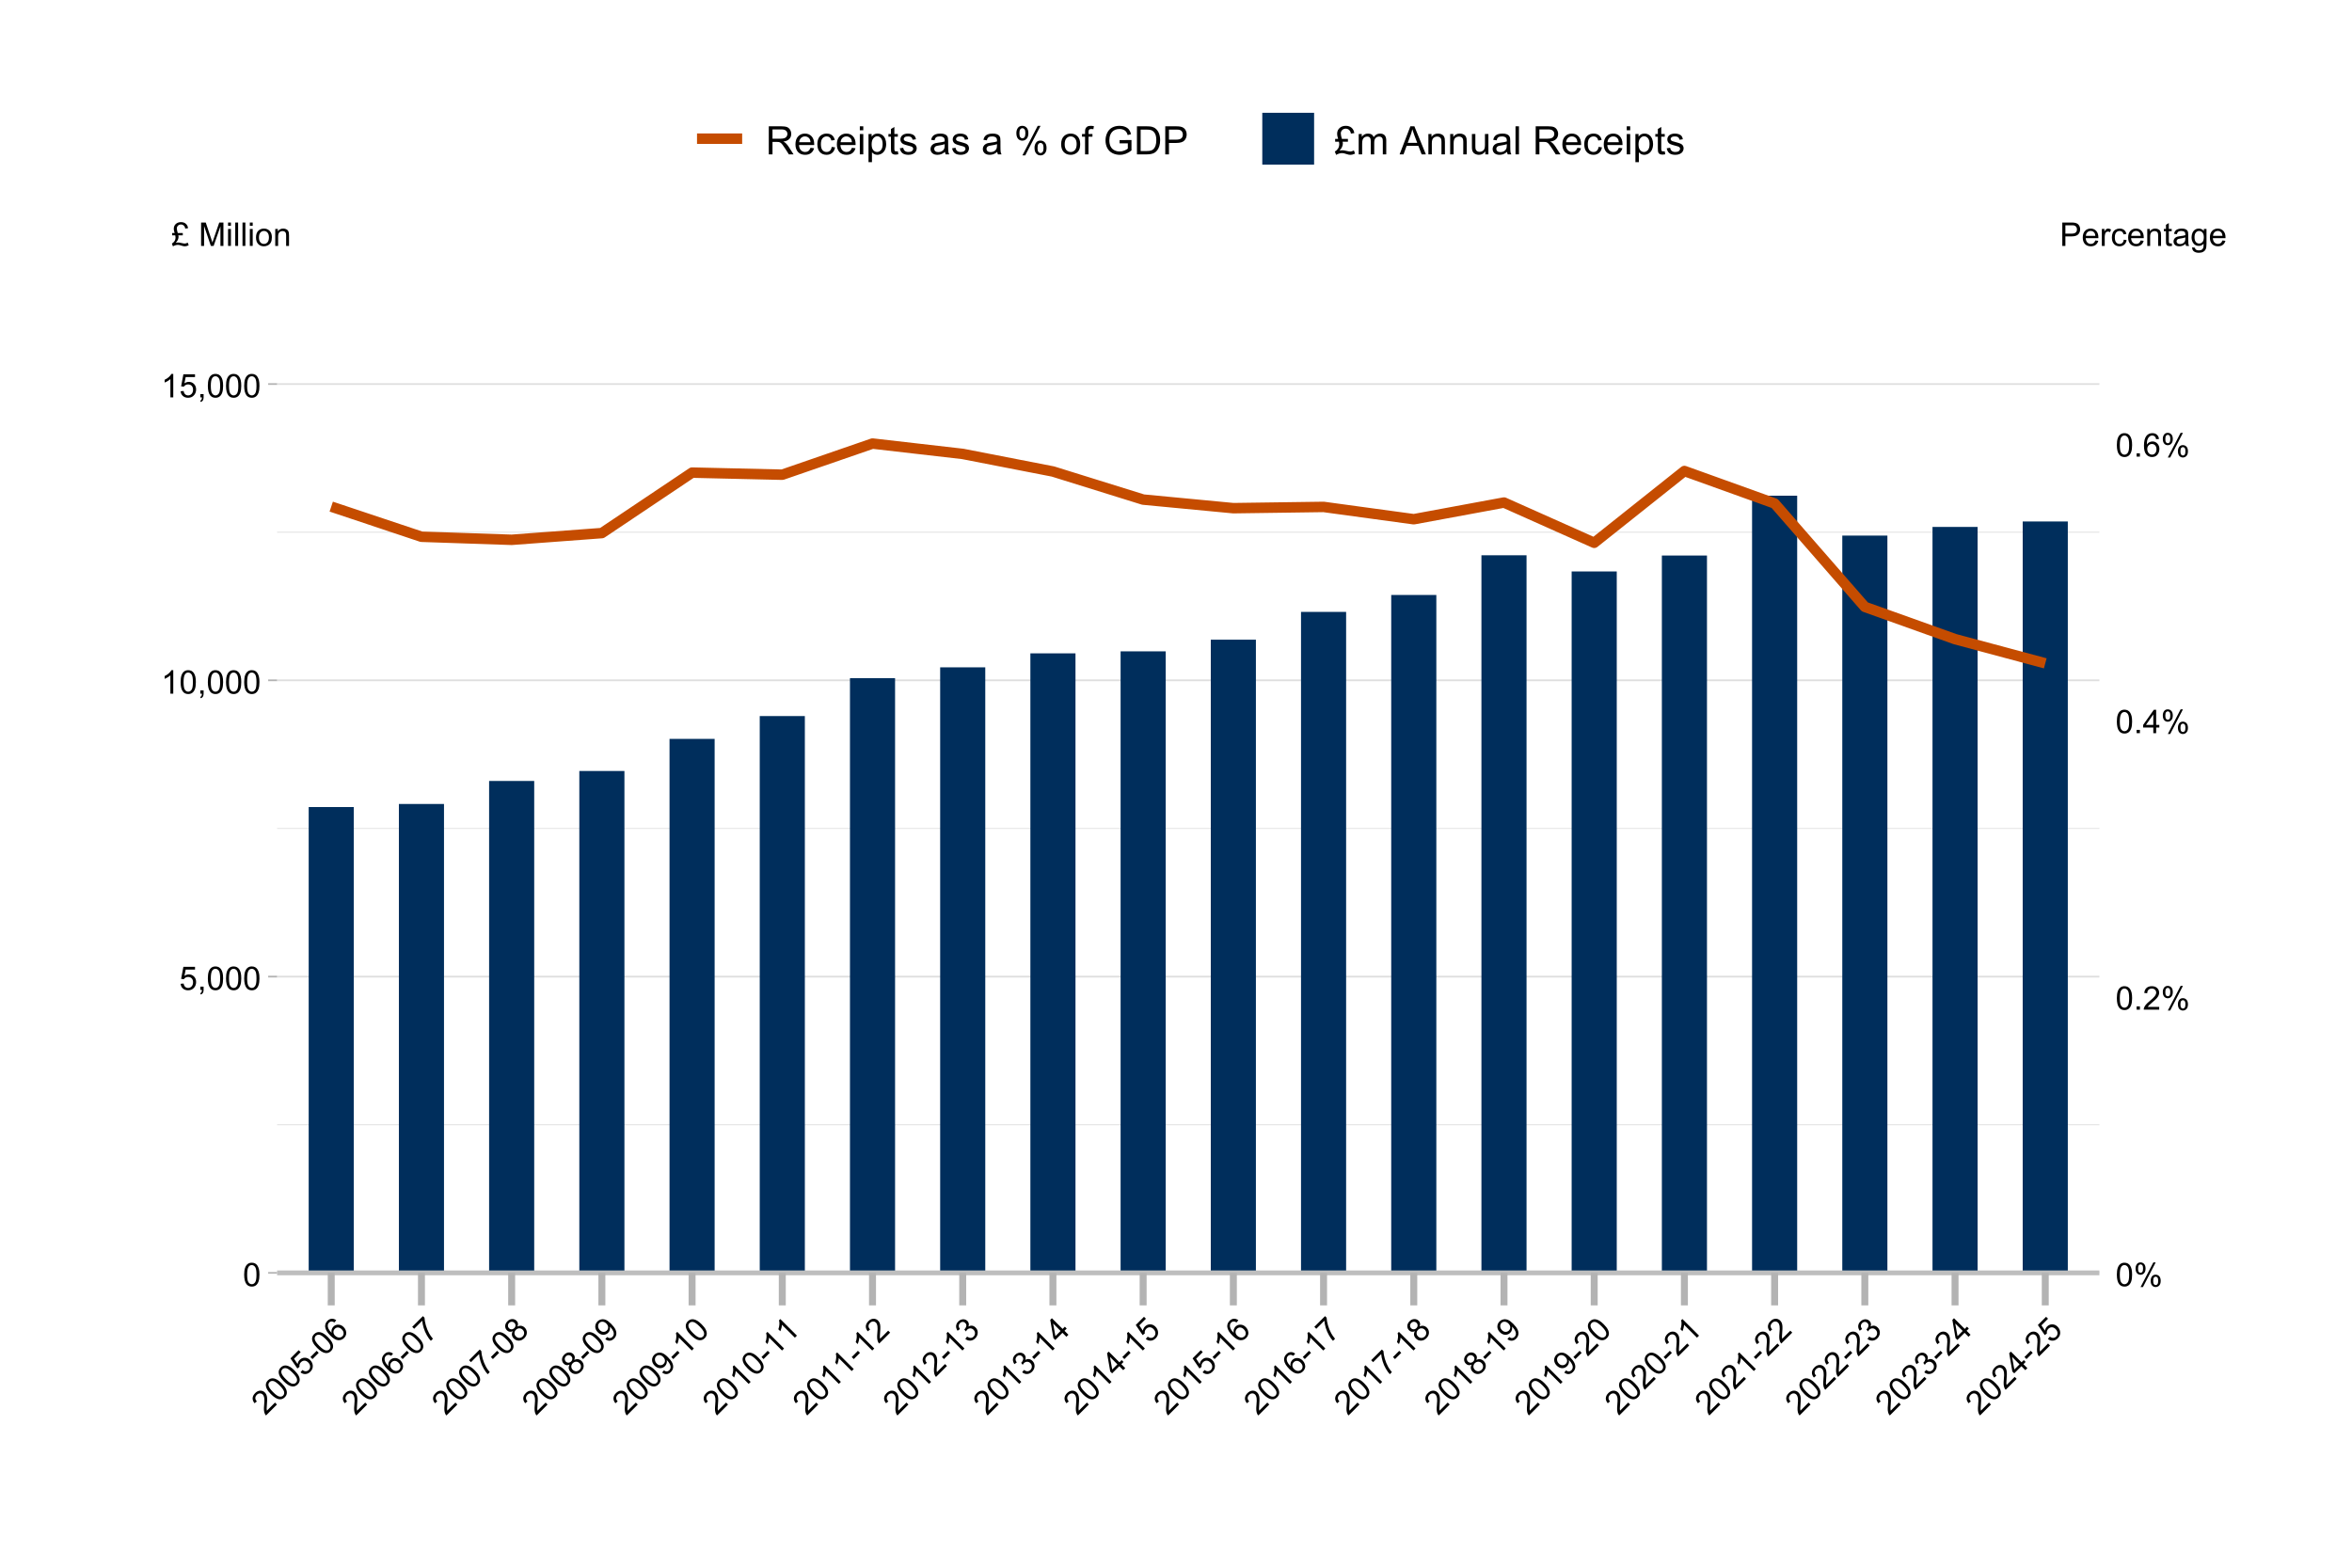
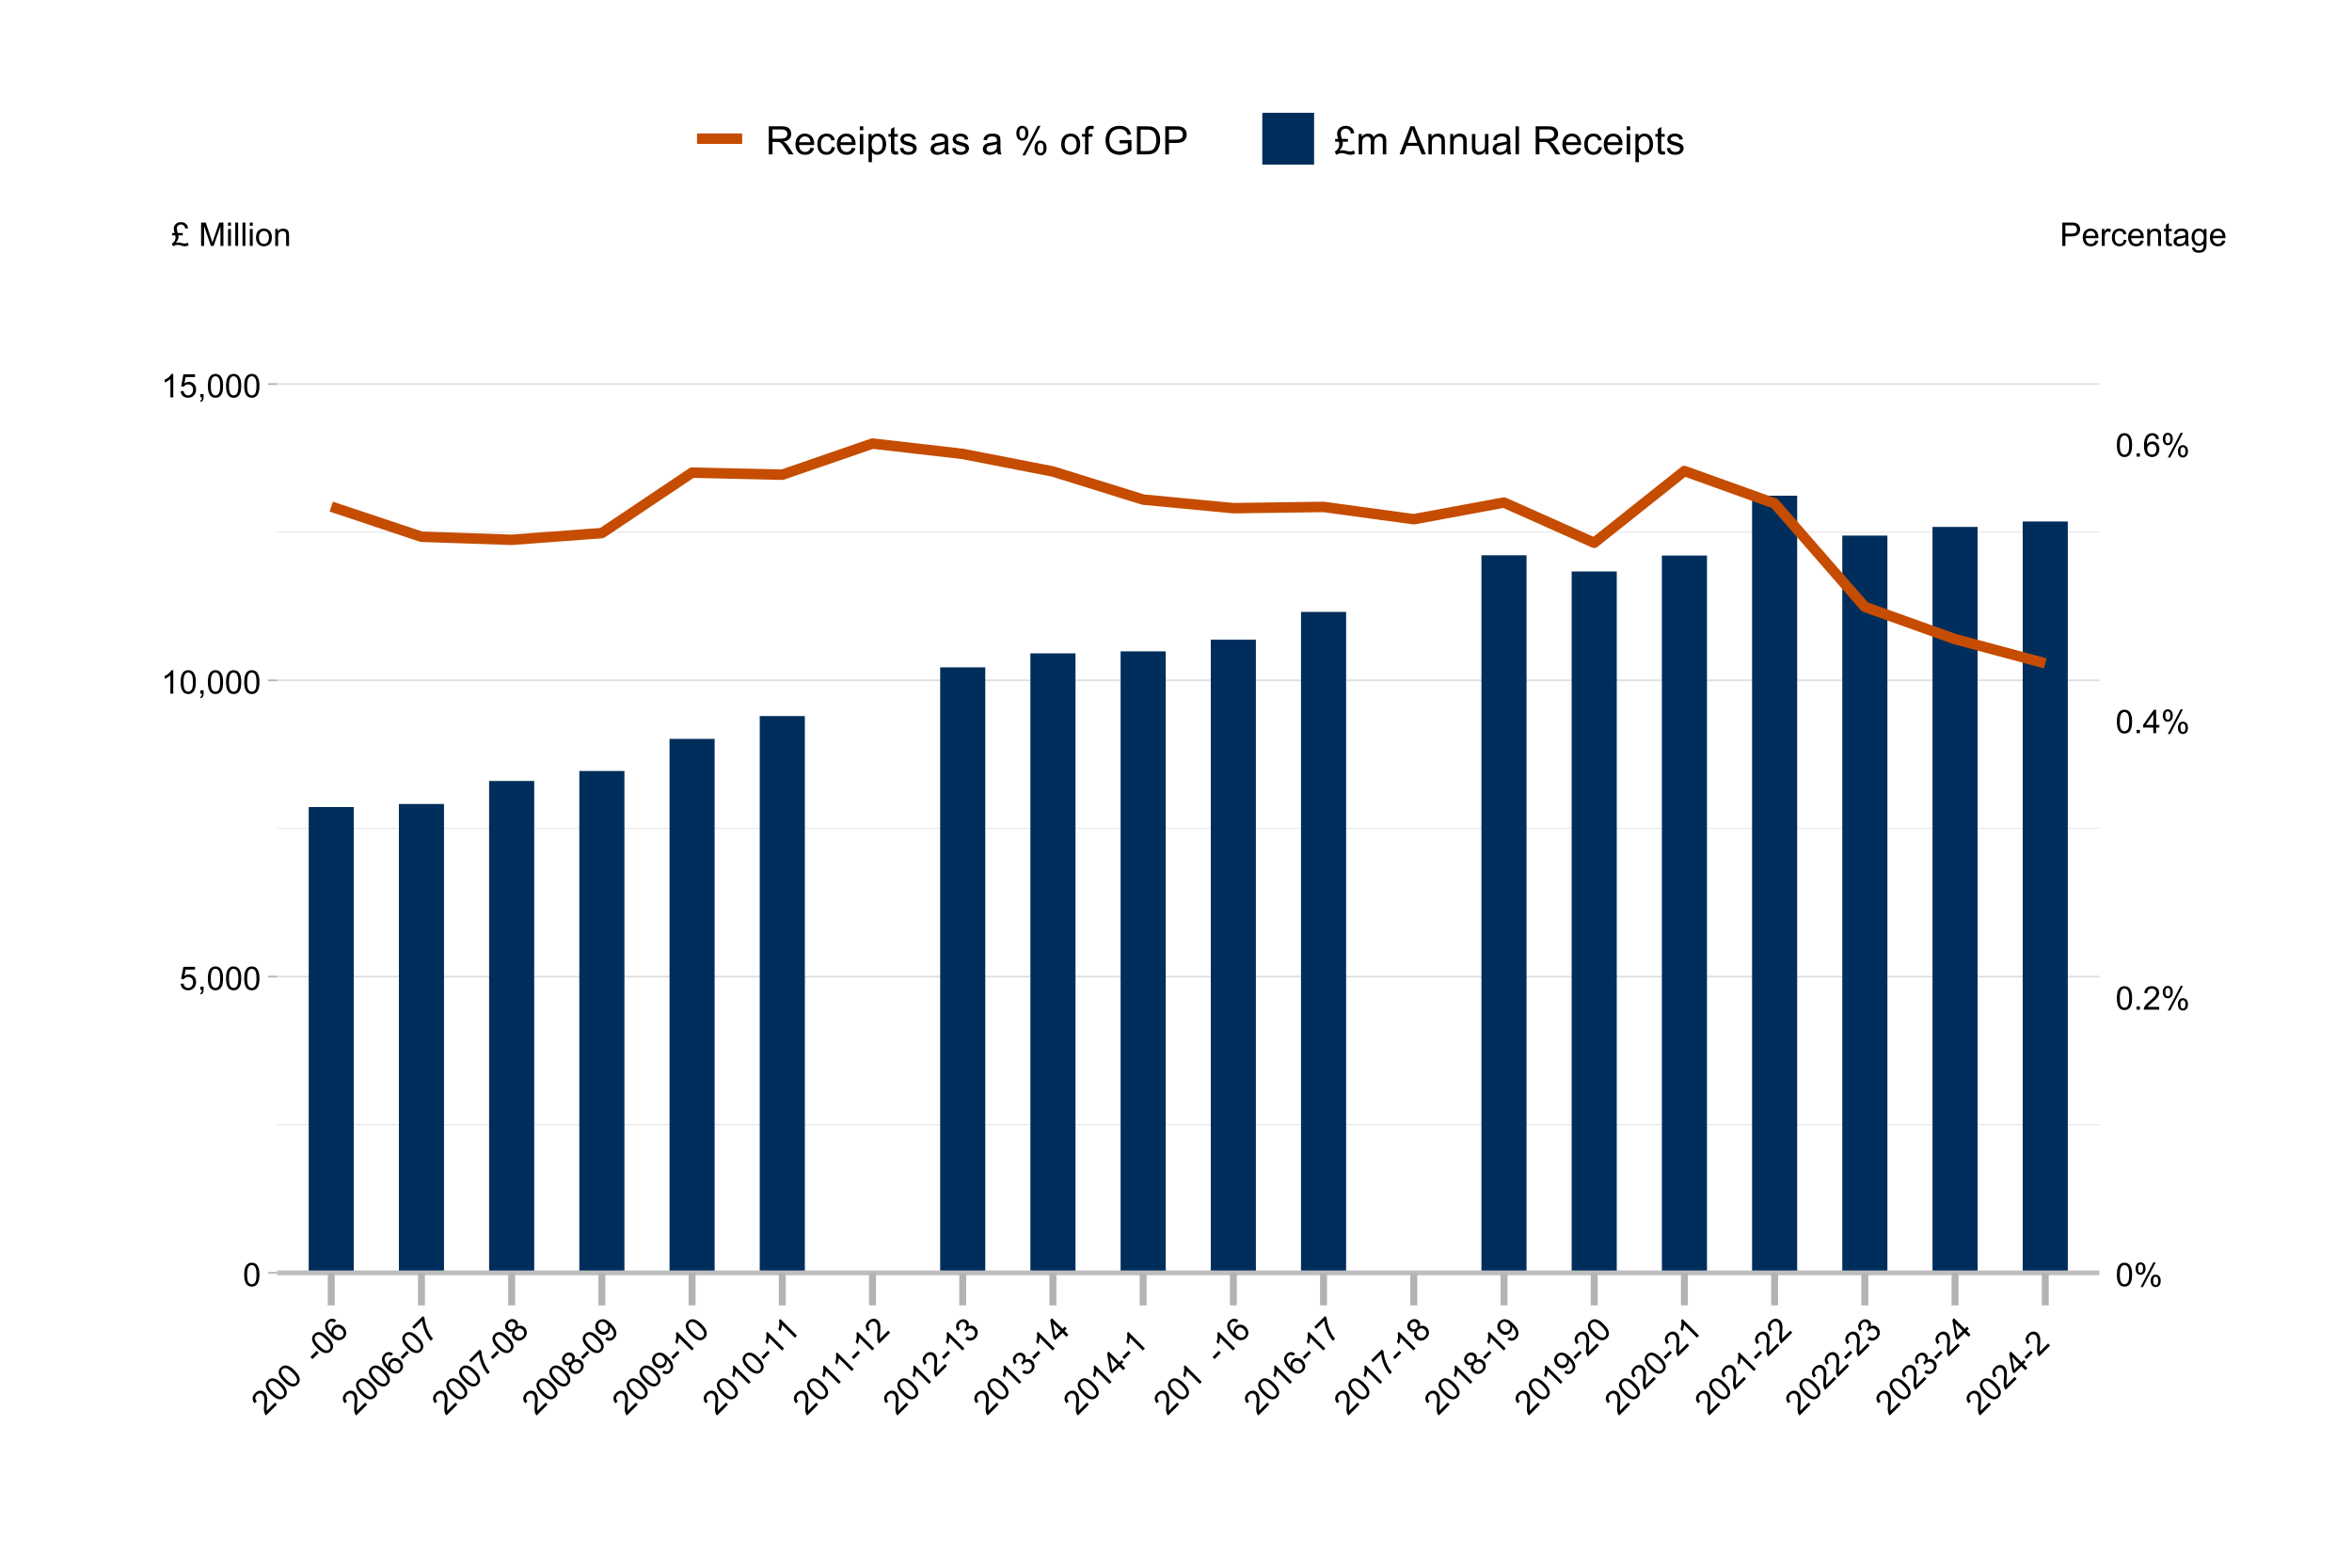
<svg xmlns="http://www.w3.org/2000/svg" xmlns:xlink="http://www.w3.org/1999/xlink" width="720" height="480" viewBox="0 0 720 480">
  <defs>
    <g>
      <g id="glyph-0-0">
        <path d="M 0.414 -3.531 C 0.414 -4.375 0.504 -5.059 0.676 -5.574 C 0.852 -6.09 1.109 -6.488 1.453 -6.766 C 1.797 -7.047 2.227 -7.188 2.75 -7.188 C 3.133 -7.188 3.469 -7.109 3.758 -6.957 C 4.051 -6.801 4.289 -6.578 4.477 -6.285 C 4.668 -5.996 4.812 -5.641 4.922 -5.223 C 5.031 -4.805 5.082 -4.238 5.082 -3.531 C 5.082 -2.691 4.996 -2.012 4.824 -1.496 C 4.652 -0.98 4.395 -0.582 4.051 -0.301 C 3.707 -0.02 3.273 0.121 2.75 0.121 C 2.059 0.121 1.516 -0.125 1.125 -0.621 C 0.652 -1.215 0.414 -2.188 0.414 -3.531 M 1.32 -3.531 C 1.32 -2.355 1.457 -1.574 1.73 -1.184 C 2.008 -0.797 2.344 -0.602 2.75 -0.602 C 3.152 -0.602 3.492 -0.797 3.766 -1.188 C 4.043 -1.578 4.18 -2.359 4.18 -3.531 C 4.18 -4.707 4.043 -5.492 3.766 -5.879 C 3.492 -6.266 3.148 -6.461 2.738 -6.461 C 2.336 -6.461 2.012 -6.289 1.773 -5.945 C 1.469 -5.512 1.32 -4.707 1.32 -3.531 Z M 1.32 -3.531 " />
      </g>
      <g id="glyph-0-1">
        <path d="M 0.414 -1.875 L 1.336 -1.953 C 1.406 -1.504 1.566 -1.168 1.812 -0.941 C 2.062 -0.715 2.363 -0.602 2.715 -0.602 C 3.137 -0.602 3.496 -0.762 3.789 -1.078 C 4.082 -1.398 4.227 -1.82 4.227 -2.348 C 4.227 -2.852 4.086 -3.246 3.805 -3.535 C 3.523 -3.824 3.156 -3.969 2.699 -3.969 C 2.418 -3.969 2.16 -3.906 1.934 -3.777 C 1.707 -3.648 1.527 -3.48 1.398 -3.277 L 0.57 -3.383 L 1.266 -7.062 L 4.824 -7.062 L 4.824 -6.219 L 1.969 -6.219 L 1.582 -4.297 C 2.012 -4.598 2.461 -4.746 2.934 -4.746 C 3.559 -4.746 4.086 -4.531 4.516 -4.098 C 4.945 -3.664 5.16 -3.105 5.16 -2.426 C 5.16 -1.777 4.973 -1.219 4.594 -0.746 C 4.137 -0.168 3.508 0.121 2.715 0.121 C 2.062 0.121 1.531 -0.059 1.121 -0.426 C 0.707 -0.789 0.473 -1.273 0.414 -1.875 Z M 0.414 -1.875 " />
      </g>
      <g id="glyph-0-2">
        <path d="M 0.891 0 L 0.891 -1 L 1.891 -1 L 1.891 0 C 1.891 0.367 1.824 0.664 1.695 0.891 C 1.562 1.117 1.359 1.293 1.074 1.414 L 0.828 1.039 C 1.016 0.957 1.152 0.84 1.242 0.68 C 1.328 0.523 1.375 0.297 1.387 0 Z M 0.891 0 " />
      </g>
      <g id="glyph-0-3">
        <path d="M 3.727 0 L 2.848 0 L 2.848 -5.602 C 2.637 -5.398 2.359 -5.195 2.016 -4.996 C 1.672 -4.793 1.363 -4.641 1.09 -4.539 L 1.09 -5.391 C 1.582 -5.621 2.012 -5.902 2.379 -6.23 C 2.746 -6.559 3.008 -6.879 3.16 -7.188 L 3.727 -7.188 Z M 3.727 0 " />
      </g>
      <g id="glyph-0-4">
        <path d="M 0.582 -5.438 C 0.582 -5.949 0.711 -6.387 0.969 -6.742 C 1.223 -7.102 1.598 -7.281 2.086 -7.281 C 2.535 -7.281 2.906 -7.121 3.199 -6.801 C 3.496 -6.48 3.641 -6.008 3.641 -5.387 C 3.641 -4.781 3.492 -4.312 3.195 -3.988 C 2.898 -3.66 2.531 -3.496 2.094 -3.496 C 1.66 -3.496 1.301 -3.656 1.012 -3.98 C 0.727 -4.301 0.582 -4.789 0.582 -5.438 M 2.109 -6.676 C 1.891 -6.676 1.711 -6.582 1.566 -6.391 C 1.422 -6.203 1.348 -5.855 1.348 -5.352 C 1.348 -4.891 1.422 -4.57 1.566 -4.383 C 1.715 -4.195 1.895 -4.102 2.109 -4.102 C 2.332 -4.102 2.516 -4.195 2.66 -4.383 C 2.805 -4.574 2.875 -4.918 2.875 -5.422 C 2.875 -5.883 2.805 -6.207 2.656 -6.395 C 2.508 -6.582 2.328 -6.676 2.109 -6.676 M 2.113 0.266 L 6.031 -7.281 L 6.742 -7.281 L 2.844 0.266 L 2.113 0.266 M 5.211 -1.68 C 5.211 -2.195 5.34 -2.629 5.594 -2.984 C 5.852 -3.344 6.227 -3.52 6.719 -3.52 C 7.168 -3.52 7.539 -3.359 7.836 -3.039 C 8.129 -2.719 8.277 -2.246 8.277 -1.625 C 8.277 -1.02 8.129 -0.555 7.828 -0.227 C 7.531 0.102 7.164 0.262 6.723 0.266 C 6.289 0.262 5.93 0.102 5.641 -0.223 C 5.355 -0.547 5.211 -1.031 5.211 -1.68 M 6.742 -2.914 C 6.523 -2.914 6.34 -2.82 6.195 -2.633 C 6.051 -2.441 5.977 -2.098 5.977 -1.594 C 5.977 -1.137 6.051 -0.812 6.195 -0.625 C 6.344 -0.438 6.523 -0.344 6.738 -0.344 C 6.961 -0.344 7.148 -0.438 7.293 -0.625 C 7.438 -0.812 7.508 -1.16 7.508 -1.66 C 7.508 -2.121 7.438 -2.445 7.289 -2.633 C 7.145 -2.82 6.961 -2.914 6.742 -2.914 Z M 6.742 -2.914 " />
      </g>
      <g id="glyph-0-5">
        <path d="M 0.906 0 L 0.906 -1 L 1.91 -1 L 1.91 0 Z M 0.906 0 " />
      </g>
      <g id="glyph-0-6">
        <path d="M 5.035 -0.844 L 5.035 0 L 0.305 0 C 0.297 -0.211 0.332 -0.414 0.406 -0.609 C 0.527 -0.934 0.719 -1.25 0.984 -1.562 C 1.25 -1.875 1.633 -2.234 2.133 -2.648 C 2.91 -3.285 3.438 -3.789 3.711 -4.164 C 3.984 -4.535 4.121 -4.887 4.121 -5.219 C 4.121 -5.566 3.996 -5.863 3.746 -6.102 C 3.5 -6.34 3.172 -6.461 2.773 -6.461 C 2.352 -6.461 2.012 -6.332 1.758 -6.078 C 1.504 -5.824 1.375 -5.473 1.371 -5.023 L 0.469 -5.117 C 0.531 -5.789 0.762 -6.305 1.168 -6.656 C 1.57 -7.012 2.113 -7.188 2.793 -7.188 C 3.48 -7.188 4.023 -6.996 4.422 -6.617 C 4.824 -6.234 5.023 -5.762 5.023 -5.199 C 5.023 -4.914 4.965 -4.633 4.848 -4.355 C 4.73 -4.078 4.535 -3.789 4.266 -3.48 C 3.992 -3.176 3.543 -2.754 2.91 -2.223 C 2.383 -1.777 2.043 -1.48 1.895 -1.32 C 1.746 -1.164 1.621 -1.004 1.523 -0.844 Z M 5.035 -0.844 " />
      </g>
      <g id="glyph-0-7">
        <path d="M 3.234 0 L 3.234 -1.715 L 0.125 -1.715 L 0.125 -2.52 L 3.395 -7.156 L 4.109 -7.156 L 4.109 -2.52 L 5.078 -2.52 L 5.078 -1.715 L 4.109 -1.715 L 4.109 0 L 3.234 0 M 3.234 -2.52 L 3.234 -5.746 L 0.992 -2.52 Z M 3.234 -2.52 " />
      </g>
      <g id="glyph-0-8">
        <path d="M 4.977 -5.406 L 4.102 -5.336 C 4.023 -5.684 3.914 -5.934 3.77 -6.09 C 3.531 -6.34 3.238 -6.465 2.891 -6.465 C 2.609 -6.465 2.363 -6.387 2.152 -6.23 C 1.875 -6.027 1.66 -5.734 1.5 -5.348 C 1.34 -4.961 1.258 -4.406 1.25 -3.691 C 1.461 -4.012 1.719 -4.254 2.027 -4.41 C 2.332 -4.566 2.652 -4.645 2.988 -4.645 C 3.574 -4.645 4.074 -4.43 4.484 -3.996 C 4.898 -3.566 5.102 -3.008 5.102 -2.324 C 5.102 -1.875 5.004 -1.457 4.812 -1.07 C 4.617 -0.688 4.352 -0.391 4.016 -0.188 C 3.676 0.02 3.289 0.121 2.859 0.121 C 2.129 0.121 1.531 -0.148 1.07 -0.688 C 0.605 -1.227 0.375 -2.113 0.375 -3.352 C 0.375 -4.734 0.633 -5.738 1.141 -6.367 C 1.59 -6.914 2.188 -7.188 2.945 -7.188 C 3.508 -7.188 3.969 -7.031 4.328 -6.715 C 4.688 -6.398 4.902 -5.961 4.977 -5.406 M 1.387 -2.32 C 1.387 -2.016 1.449 -1.727 1.578 -1.449 C 1.707 -1.172 1.887 -0.961 2.117 -0.816 C 2.352 -0.672 2.594 -0.602 2.848 -0.602 C 3.219 -0.602 3.535 -0.75 3.805 -1.051 C 4.07 -1.348 4.203 -1.758 4.203 -2.27 C 4.203 -2.766 4.07 -3.156 3.809 -3.441 C 3.547 -3.727 3.211 -3.867 2.812 -3.867 C 2.414 -3.867 2.078 -3.727 1.801 -3.441 C 1.523 -3.156 1.387 -2.781 1.387 -2.32 Z M 1.387 -2.32 " />
      </g>
      <g id="glyph-0-9">
        <path d="M 1.934 -3.949 L 3.473 -3.949 L 3.473 -3.227 L 2.086 -3.227 C 2.148 -3.086 2.18 -2.941 2.18 -2.797 C 2.18 -2.516 2.109 -2.215 1.977 -1.898 C 1.84 -1.582 1.617 -1.262 1.309 -0.934 C 1.566 -1.004 1.801 -1.039 2.012 -1.039 C 2.281 -1.039 2.586 -1 2.926 -0.918 C 3.484 -0.785 3.863 -0.719 4.062 -0.719 C 4.305 -0.719 4.617 -0.809 5 -0.992 L 5.281 -0.188 C 4.984 -0.059 4.75 0.023 4.586 0.062 C 4.422 0.102 4.258 0.121 4.098 0.121 C 3.961 0.121 3.82 0.109 3.68 0.082 C 3.594 0.066 3.383 0.008 3.051 -0.094 C 2.715 -0.199 2.5 -0.258 2.402 -0.277 C 2.25 -0.305 2.098 -0.316 1.945 -0.316 C 1.711 -0.316 1.461 -0.277 1.195 -0.195 C 0.93 -0.113 0.688 -0.004 0.469 0.137 L 0.133 -0.707 C 0.445 -0.879 0.711 -1.129 0.93 -1.449 C 1.145 -1.77 1.254 -2.16 1.254 -2.621 C 1.254 -2.82 1.227 -3.023 1.172 -3.227 L 0.215 -3.227 L 0.215 -3.949 L 0.969 -3.949 C 0.859 -4.316 0.789 -4.582 0.762 -4.75 C 0.734 -4.918 0.719 -5.078 0.719 -5.238 C 0.719 -5.918 0.969 -6.445 1.469 -6.828 C 1.875 -7.129 2.363 -7.281 2.934 -7.281 C 3.523 -7.281 4.008 -7.117 4.391 -6.793 C 4.773 -6.469 5.008 -6.016 5.098 -5.43 L 4.223 -5.297 C 4.176 -5.688 4.027 -5.996 3.785 -6.219 C 3.543 -6.445 3.254 -6.559 2.914 -6.559 C 2.555 -6.559 2.254 -6.441 2.016 -6.207 C 1.773 -5.977 1.656 -5.695 1.656 -5.367 C 1.656 -5.004 1.75 -4.531 1.934 -3.949 Z M 1.934 -3.949 " />
      </g>
      <g id="glyph-0-10">
</g>
      <g id="glyph-0-11">
        <path d="M 0.742 0 L 0.742 -7.156 L 2.168 -7.156 L 3.863 -2.09 C 4.02 -1.617 4.133 -1.266 4.203 -1.031 C 4.285 -1.289 4.414 -1.672 4.586 -2.18 L 6.297 -7.156 L 7.574 -7.156 L 7.574 0 L 6.66 0 L 6.66 -5.992 L 4.578 0 L 3.727 0 L 1.656 -6.094 L 1.656 0 Z M 0.742 0 " />
      </g>
      <g id="glyph-0-12">
        <path d="M 0.664 -6.148 L 0.664 -7.156 L 1.543 -7.156 L 1.543 -6.148 L 0.664 -6.148 M 0.664 0 L 0.664 -5.188 L 1.543 -5.188 L 1.543 0 Z M 0.664 0 " />
      </g>
      <g id="glyph-0-13">
        <path d="M 0.641 0 L 0.641 -7.156 L 1.52 -7.156 L 1.52 0 Z M 0.641 0 " />
      </g>
      <g id="glyph-0-14">
        <path d="M 0.332 -2.594 C 0.332 -3.555 0.598 -4.266 1.133 -4.727 C 1.578 -5.109 2.121 -5.305 2.766 -5.305 C 3.477 -5.305 4.059 -5.07 4.512 -4.602 C 4.965 -4.137 5.191 -3.488 5.191 -2.664 C 5.191 -2 5.09 -1.473 4.891 -1.09 C 4.691 -0.707 4.398 -0.41 4.016 -0.199 C 3.633 0.012 3.215 0.117 2.766 0.117 C 2.039 0.117 1.449 -0.117 1.004 -0.582 C 0.555 -1.047 0.332 -1.719 0.332 -2.594 M 1.234 -2.594 C 1.234 -1.93 1.379 -1.43 1.672 -1.102 C 1.961 -0.77 2.324 -0.605 2.766 -0.605 C 3.199 -0.605 3.562 -0.773 3.852 -1.102 C 4.141 -1.438 4.289 -1.941 4.289 -2.621 C 4.289 -3.262 4.141 -3.75 3.852 -4.078 C 3.559 -4.41 3.195 -4.574 2.766 -4.574 C 2.324 -4.574 1.961 -4.41 1.672 -4.082 C 1.379 -3.754 1.234 -3.258 1.234 -2.594 Z M 1.234 -2.594 " />
      </g>
      <g id="glyph-0-15">
        <path d="M 0.66 0 L 0.66 -5.188 L 1.449 -5.188 L 1.449 -4.449 C 1.832 -5.02 2.383 -5.305 3.102 -5.305 C 3.414 -5.305 3.699 -5.246 3.961 -5.133 C 4.223 -5.023 4.422 -4.875 4.551 -4.691 C 4.68 -4.512 4.773 -4.293 4.824 -4.043 C 4.855 -3.879 4.875 -3.594 4.875 -3.188 L 4.875 0 L 3.992 0 L 3.992 -3.156 C 3.992 -3.512 3.961 -3.781 3.891 -3.957 C 3.824 -4.137 3.703 -4.277 3.527 -4.383 C 3.355 -4.488 3.148 -4.539 2.914 -4.539 C 2.539 -4.539 2.219 -4.422 1.945 -4.184 C 1.676 -3.945 1.539 -3.496 1.539 -2.832 L 1.539 0 Z M 0.66 0 " />
      </g>
      <g id="glyph-0-16">
        <path d="M 0.773 0 L 0.773 -7.156 L 3.473 -7.156 C 3.945 -7.156 4.309 -7.137 4.562 -7.09 C 4.914 -7.031 5.207 -6.918 5.445 -6.754 C 5.684 -6.59 5.875 -6.359 6.02 -6.062 C 6.164 -5.77 6.234 -5.441 6.234 -5.086 C 6.234 -4.48 6.043 -3.965 5.656 -3.543 C 5.266 -3.121 4.566 -2.91 3.555 -2.91 L 1.719 -2.91 L 1.719 0 L 0.773 0 M 1.719 -3.754 L 3.57 -3.754 C 4.18 -3.754 4.617 -3.867 4.875 -4.098 C 5.129 -4.324 5.258 -4.645 5.258 -5.059 C 5.258 -5.359 5.184 -5.613 5.031 -5.828 C 4.879 -6.039 4.68 -6.18 4.434 -6.25 C 4.273 -6.293 3.98 -6.312 3.551 -6.312 L 1.719 -6.312 Z M 1.719 -3.754 " />
      </g>
      <g id="glyph-0-17">
        <path d="M 4.211 -1.672 L 5.117 -1.559 C 4.973 -1.027 4.707 -0.613 4.32 -0.32 C 3.934 -0.031 3.438 0.117 2.836 0.117 C 2.078 0.117 1.477 -0.117 1.031 -0.582 C 0.59 -1.051 0.367 -1.707 0.367 -2.547 C 0.367 -3.422 0.59 -4.098 1.039 -4.578 C 1.488 -5.062 2.07 -5.305 2.789 -5.305 C 3.48 -5.305 4.047 -5.066 4.488 -4.594 C 4.926 -4.121 5.148 -3.457 5.148 -2.602 C 5.148 -2.551 5.145 -2.473 5.141 -2.367 L 1.273 -2.367 C 1.309 -1.797 1.469 -1.363 1.758 -1.059 C 2.047 -0.758 2.41 -0.605 2.844 -0.605 C 3.164 -0.605 3.438 -0.691 3.668 -0.859 C 3.895 -1.027 4.074 -1.297 4.211 -1.672 M 1.324 -3.09 L 4.219 -3.09 C 4.18 -3.527 4.07 -3.855 3.887 -4.07 C 3.605 -4.41 3.242 -4.578 2.797 -4.578 C 2.395 -4.578 2.055 -4.445 1.781 -4.176 C 1.504 -3.906 1.352 -3.543 1.324 -3.09 Z M 1.324 -3.09 " />
      </g>
      <g id="glyph-0-18">
        <path d="M 0.648 0 L 0.648 -5.188 L 1.441 -5.188 L 1.441 -4.398 C 1.641 -4.766 1.828 -5.008 2 -5.125 C 2.172 -5.242 2.359 -5.305 2.562 -5.305 C 2.859 -5.305 3.16 -5.207 3.469 -5.02 L 3.164 -4.203 C 2.949 -4.332 2.734 -4.395 2.52 -4.395 C 2.328 -4.395 2.156 -4.336 2 -4.223 C 1.848 -4.105 1.738 -3.945 1.676 -3.742 C 1.578 -3.43 1.527 -3.086 1.527 -2.715 L 1.527 0 Z M 0.648 0 " />
      </g>
      <g id="glyph-0-19">
        <path d="M 4.043 -1.898 L 4.906 -1.789 C 4.812 -1.191 4.57 -0.727 4.184 -0.387 C 3.793 -0.051 3.316 0.117 2.75 0.117 C 2.039 0.117 1.469 -0.113 1.039 -0.578 C 0.605 -1.043 0.391 -1.707 0.391 -2.574 C 0.391 -3.133 0.484 -3.625 0.668 -4.043 C 0.855 -4.461 1.137 -4.777 1.516 -4.988 C 1.895 -5.199 2.309 -5.305 2.754 -5.305 C 3.316 -5.305 3.777 -5.16 4.137 -4.875 C 4.492 -4.59 4.723 -4.188 4.824 -3.664 L 3.969 -3.531 C 3.887 -3.879 3.746 -4.141 3.539 -4.316 C 3.332 -4.492 3.082 -4.578 2.789 -4.578 C 2.344 -4.578 1.984 -4.422 1.711 -4.105 C 1.434 -3.785 1.293 -3.285 1.293 -2.598 C 1.293 -1.902 1.426 -1.395 1.695 -1.078 C 1.961 -0.762 2.309 -0.605 2.738 -0.605 C 3.086 -0.605 3.371 -0.711 3.602 -0.922 C 3.836 -1.133 3.98 -1.461 4.043 -1.898 Z M 4.043 -1.898 " />
      </g>
      <g id="glyph-0-20">
        <path d="M 2.578 -0.785 L 2.703 -0.008 C 2.457 0.043 2.234 0.07 2.039 0.07 C 1.723 0.07 1.477 0.02 1.297 -0.082 C 1.125 -0.184 1 -0.316 0.93 -0.48 C 0.855 -0.645 0.82 -0.992 0.82 -1.52 L 0.82 -4.5 L 0.176 -4.5 L 0.176 -5.188 L 0.82 -5.188 L 0.82 -6.469 L 1.695 -6.996 L 1.695 -5.188 L 2.578 -5.188 L 2.578 -4.5 L 1.695 -4.5 L 1.695 -1.469 C 1.695 -1.219 1.711 -1.059 1.742 -0.984 C 1.773 -0.914 1.82 -0.859 1.891 -0.816 C 1.961 -0.773 2.062 -0.75 2.191 -0.75 C 2.289 -0.75 2.418 -0.762 2.578 -0.785 Z M 2.578 -0.785 " />
      </g>
      <g id="glyph-0-21">
        <path d="M 4.043 -0.641 C 3.719 -0.363 3.402 -0.168 3.102 -0.055 C 2.801 0.059 2.48 0.117 2.133 0.117 C 1.562 0.117 1.125 -0.023 0.82 -0.301 C 0.516 -0.578 0.359 -0.934 0.359 -1.367 C 0.359 -1.621 0.418 -1.852 0.535 -2.062 C 0.648 -2.273 0.801 -2.441 0.988 -2.57 C 1.176 -2.695 1.387 -2.793 1.621 -2.855 C 1.793 -2.902 2.055 -2.945 2.402 -2.988 C 3.113 -3.074 3.633 -3.172 3.969 -3.289 C 3.973 -3.41 3.977 -3.488 3.977 -3.52 C 3.977 -3.879 3.891 -4.129 3.727 -4.277 C 3.5 -4.477 3.168 -4.574 2.727 -4.574 C 2.312 -4.574 2.008 -4.504 1.809 -4.359 C 1.613 -4.215 1.465 -3.957 1.371 -3.59 L 0.512 -3.707 C 0.59 -4.074 0.719 -4.371 0.898 -4.598 C 1.078 -4.824 1.336 -4.996 1.676 -5.121 C 2.012 -5.242 2.406 -5.305 2.852 -5.305 C 3.293 -5.305 3.652 -5.25 3.93 -5.148 C 4.207 -5.043 4.41 -4.91 4.539 -4.754 C 4.672 -4.594 4.762 -4.395 4.812 -4.156 C 4.844 -4.004 4.859 -3.734 4.859 -3.344 L 4.859 -2.172 C 4.859 -1.355 4.879 -0.84 4.914 -0.621 C 4.953 -0.406 5.027 -0.199 5.137 0 L 4.219 0 C 4.129 -0.184 4.07 -0.395 4.043 -0.641 M 3.969 -2.602 C 3.652 -2.473 3.172 -2.363 2.535 -2.27 C 2.172 -2.219 1.918 -2.16 1.766 -2.094 C 1.617 -2.031 1.504 -1.934 1.422 -1.809 C 1.34 -1.684 1.297 -1.543 1.297 -1.391 C 1.297 -1.156 1.387 -0.961 1.566 -0.805 C 1.742 -0.648 2 -0.57 2.344 -0.57 C 2.684 -0.57 2.984 -0.645 3.246 -0.793 C 3.512 -0.941 3.703 -1.145 3.828 -1.402 C 3.922 -1.602 3.969 -1.895 3.969 -2.281 Z M 3.969 -2.602 " />
      </g>
      <g id="glyph-0-22">
        <path d="M 0.5 0.43 L 1.352 0.555 C 1.387 0.82 1.488 1.012 1.648 1.133 C 1.867 1.297 2.168 1.375 2.543 1.375 C 2.949 1.375 3.266 1.297 3.484 1.133 C 3.707 0.969 3.859 0.742 3.938 0.449 C 3.98 0.27 4.004 -0.105 4 -0.68 C 3.613 -0.227 3.137 0 2.562 0 C 1.852 0 1.297 -0.258 0.906 -0.773 C 0.516 -1.285 0.32 -1.902 0.32 -2.621 C 0.32 -3.117 0.41 -3.574 0.59 -3.992 C 0.77 -4.41 1.031 -4.734 1.371 -4.961 C 1.711 -5.188 2.109 -5.305 2.57 -5.305 C 3.18 -5.305 3.684 -5.055 4.082 -4.562 L 4.082 -5.188 L 4.891 -5.188 L 4.891 -0.703 C 4.891 0.105 4.809 0.676 4.645 1.012 C 4.48 1.352 4.223 1.617 3.863 1.812 C 3.508 2.008 3.07 2.105 2.547 2.105 C 1.93 2.105 1.43 1.965 1.051 1.688 C 0.668 1.41 0.484 0.988 0.5 0.43 M 1.227 -2.688 C 1.227 -2.004 1.359 -1.508 1.633 -1.195 C 1.902 -0.883 2.238 -0.727 2.648 -0.727 C 3.051 -0.727 3.391 -0.883 3.664 -1.195 C 3.934 -1.504 4.07 -1.992 4.07 -2.656 C 4.07 -3.289 3.93 -3.77 3.648 -4.094 C 3.367 -4.414 3.027 -4.574 2.633 -4.574 C 2.242 -4.574 1.91 -4.418 1.637 -4.098 C 1.363 -3.781 1.227 -3.312 1.227 -2.688 Z M 1.227 -2.688 " />
      </g>
      <g id="glyph-1-0">
        <path d="M 2.961 -4.156 L 3.559 -3.559 L 0.215 -0.215 C 0.059 -0.359 -0.059 -0.527 -0.145 -0.719 C -0.289 -1.031 -0.375 -1.391 -0.41 -1.801 C -0.441 -2.211 -0.426 -2.734 -0.363 -3.379 C -0.262 -4.383 -0.25 -5.109 -0.32 -5.566 C -0.391 -6.023 -0.543 -6.371 -0.777 -6.605 C -1.023 -6.852 -1.32 -6.973 -1.664 -6.965 C -2.008 -6.957 -2.324 -6.812 -2.605 -6.527 C -2.906 -6.23 -3.055 -5.902 -3.055 -5.543 C -3.055 -5.184 -2.898 -4.844 -2.582 -4.523 L -3.285 -3.949 C -3.719 -4.469 -3.918 -4.996 -3.883 -5.531 C -3.848 -6.066 -3.59 -6.578 -3.105 -7.059 C -2.621 -7.543 -2.102 -7.793 -1.551 -7.805 C -0.996 -7.82 -0.523 -7.629 -0.125 -7.23 C 0.078 -7.027 0.234 -6.785 0.348 -6.508 C 0.461 -6.23 0.531 -5.887 0.555 -5.477 C 0.578 -5.07 0.555 -4.453 0.488 -3.629 C 0.426 -2.941 0.398 -2.492 0.406 -2.273 C 0.41 -2.055 0.438 -1.855 0.48 -1.676 Z M 2.961 -4.156 " />
      </g>
      <g id="glyph-1-1">
        <path d="M -2.203 -2.789 C -2.801 -3.387 -3.223 -3.93 -3.465 -4.418 C -3.703 -4.906 -3.805 -5.371 -3.758 -5.812 C -3.715 -6.254 -3.508 -6.656 -3.137 -7.027 C -2.867 -7.297 -2.574 -7.48 -2.262 -7.578 C -1.945 -7.672 -1.617 -7.684 -1.277 -7.613 C -0.941 -7.539 -0.586 -7.395 -0.211 -7.172 C 0.16 -6.953 0.598 -6.594 1.098 -6.09 C 1.691 -5.496 2.109 -4.957 2.352 -4.469 C 2.598 -3.984 2.695 -3.52 2.652 -3.078 C 2.609 -2.633 2.402 -2.227 2.031 -1.859 C 1.543 -1.371 0.984 -1.16 0.355 -1.234 C -0.398 -1.32 -1.254 -1.84 -2.203 -2.789 M -1.562 -3.43 C -0.734 -2.598 -0.082 -2.141 0.387 -2.062 C 0.855 -1.98 1.234 -2.082 1.52 -2.367 C 1.805 -2.652 1.906 -3.031 1.824 -3.504 C 1.742 -3.973 1.289 -4.625 0.461 -5.453 C -0.375 -6.285 -1.023 -6.742 -1.492 -6.82 C -1.961 -6.898 -2.34 -6.793 -2.633 -6.504 C -2.918 -6.219 -3.023 -5.871 -2.953 -5.457 C -2.859 -4.938 -2.395 -4.258 -1.562 -3.43 Z M -1.562 -3.43 " />
      </g>
      <g id="glyph-1-2">
-         <path d="M -1.031 -1.621 L -0.434 -2.328 C -0.07 -2.059 0.281 -1.93 0.617 -1.949 C 0.953 -1.965 1.246 -2.098 1.496 -2.344 C 1.793 -2.645 1.934 -3.008 1.918 -3.441 C 1.898 -3.875 1.703 -4.277 1.328 -4.652 C 0.977 -5.004 0.594 -5.184 0.191 -5.191 C -0.211 -5.195 -0.574 -5.039 -0.898 -4.715 C -1.098 -4.516 -1.234 -4.289 -1.305 -4.039 C -1.375 -3.785 -1.383 -3.543 -1.328 -3.305 L -1.988 -2.797 L -4.098 -5.887 L -1.582 -8.402 L -0.988 -7.809 L -3.008 -5.789 L -1.918 -4.156 C -1.828 -4.672 -1.613 -5.098 -1.281 -5.43 C -0.84 -5.871 -0.312 -6.094 0.297 -6.09 C 0.906 -6.09 1.453 -5.848 1.934 -5.367 C 2.391 -4.906 2.652 -4.379 2.723 -3.777 C 2.805 -3.043 2.566 -2.395 2.008 -1.832 C 1.547 -1.371 1.039 -1.125 0.492 -1.094 C -0.059 -1.059 -0.566 -1.234 -1.031 -1.621 Z M -1.031 -1.621 " />
-       </g>
+         </g>
      <g id="glyph-1-3">
        <path d="M -1.293 -1.742 L -1.918 -2.367 L -0.012 -4.277 L 0.613 -3.652 Z M -1.293 -1.742 " />
      </g>
      <g id="glyph-1-4">
        <path d="M -0.305 -7.34 L -0.875 -6.676 C -1.172 -6.863 -1.43 -6.961 -1.641 -6.973 C -1.984 -6.98 -2.281 -6.863 -2.527 -6.617 C -2.727 -6.418 -2.844 -6.188 -2.883 -5.93 C -2.938 -5.59 -2.883 -5.227 -2.723 -4.84 C -2.559 -4.453 -2.227 -4.004 -1.727 -3.492 C -1.805 -3.871 -1.789 -4.223 -1.684 -4.551 C -1.578 -4.879 -1.406 -5.16 -1.172 -5.398 C -0.758 -5.812 -0.25 -6.012 0.344 -5.996 C 0.941 -5.984 1.48 -5.734 1.965 -5.25 C 2.281 -4.934 2.508 -4.57 2.645 -4.16 C 2.781 -3.75 2.801 -3.355 2.707 -2.969 C 2.613 -2.586 2.414 -2.242 2.109 -1.938 C 1.59 -1.418 0.98 -1.188 0.27 -1.242 C -0.438 -1.297 -1.227 -1.758 -2.102 -2.633 C -3.082 -3.613 -3.613 -4.504 -3.695 -5.309 C -3.766 -6.012 -3.535 -6.629 -3 -7.164 C -2.602 -7.562 -2.164 -7.777 -1.688 -7.809 C -1.211 -7.84 -0.75 -7.684 -0.305 -7.34 M -0.66 -2.621 C -0.445 -2.406 -0.195 -2.246 0.09 -2.141 C 0.379 -2.039 0.652 -2.016 0.922 -2.078 C 1.188 -2.137 1.41 -2.258 1.59 -2.438 C 1.852 -2.699 1.969 -3.031 1.949 -3.434 C 1.926 -3.832 1.73 -4.215 1.367 -4.578 C 1.016 -4.93 0.648 -5.109 0.262 -5.125 C -0.129 -5.141 -0.461 -5.008 -0.746 -4.723 C -1.027 -4.441 -1.164 -4.102 -1.16 -3.707 C -1.152 -3.309 -0.984 -2.949 -0.66 -2.621 Z M -0.66 -2.621 " />
      </g>
      <g id="glyph-1-5">
        <path d="M -4.062 -4.734 L -4.66 -5.332 L -1.383 -8.609 L -0.902 -8.125 C -0.879 -7.457 -0.742 -6.684 -0.492 -5.797 C -0.238 -4.914 0.102 -4.086 0.527 -3.312 C 0.828 -2.762 1.211 -2.219 1.68 -1.68 L 1.043 -1.043 C 0.652 -1.449 0.25 -2.008 -0.164 -2.723 C -0.578 -3.434 -0.91 -4.191 -1.152 -4.996 C -1.398 -5.801 -1.543 -6.539 -1.586 -7.211 Z M -4.062 -4.734 " />
      </g>
      <g id="glyph-1-6">
        <path d="M -1.496 -3.996 C -1.848 -3.832 -2.172 -3.773 -2.473 -3.824 C -2.77 -3.875 -3.043 -4.023 -3.285 -4.266 C -3.656 -4.637 -3.832 -5.078 -3.82 -5.594 C -3.805 -6.109 -3.578 -6.586 -3.137 -7.027 C -2.695 -7.469 -2.211 -7.695 -1.688 -7.707 C -1.16 -7.723 -0.715 -7.543 -0.344 -7.176 C -0.109 -6.941 0.031 -6.676 0.082 -6.379 C 0.133 -6.082 0.082 -5.758 -0.074 -5.414 C 0.336 -5.625 0.734 -5.695 1.125 -5.633 C 1.512 -5.57 1.863 -5.383 2.176 -5.07 C 2.609 -4.637 2.82 -4.117 2.809 -3.52 C 2.797 -2.918 2.539 -2.367 2.039 -1.867 C 1.543 -1.367 0.992 -1.113 0.387 -1.102 C -0.215 -1.094 -0.734 -1.309 -1.176 -1.75 C -1.508 -2.078 -1.699 -2.438 -1.754 -2.828 C -1.809 -3.215 -1.723 -3.605 -1.496 -3.996 M -2.672 -4.922 C -2.434 -4.684 -2.16 -4.566 -1.855 -4.566 C -1.547 -4.57 -1.273 -4.695 -1.027 -4.941 C -0.785 -5.18 -0.664 -5.453 -0.664 -5.754 C -0.66 -6.059 -0.77 -6.32 -0.988 -6.539 C -1.215 -6.766 -1.484 -6.879 -1.801 -6.879 C -2.113 -6.875 -2.387 -6.758 -2.621 -6.523 C -2.859 -6.285 -2.977 -6.012 -2.984 -5.703 C -2.988 -5.395 -2.883 -5.137 -2.672 -4.922 M -0.535 -2.387 C -0.359 -2.207 -0.145 -2.078 0.105 -1.996 C 0.355 -1.914 0.609 -1.914 0.863 -1.988 C 1.121 -2.062 1.344 -2.195 1.535 -2.387 C 1.832 -2.684 1.984 -3.023 1.984 -3.406 C 1.988 -3.793 1.84 -4.133 1.547 -4.426 C 1.246 -4.727 0.902 -4.875 0.504 -4.871 C 0.109 -4.867 -0.234 -4.715 -0.535 -4.414 C -0.828 -4.125 -0.973 -3.785 -0.973 -3.398 C -0.973 -3.012 -0.824 -2.676 -0.535 -2.387 Z M -0.535 -2.387 " />
      </g>
      <g id="glyph-1-7">
        <path d="M -0.785 -1.559 L -0.242 -2.211 C 0.09 -1.98 0.391 -1.871 0.66 -1.887 C 0.93 -1.906 1.176 -2.023 1.398 -2.246 C 1.59 -2.438 1.715 -2.648 1.77 -2.883 C 1.824 -3.113 1.828 -3.348 1.773 -3.586 C 1.719 -3.824 1.598 -4.098 1.414 -4.41 C 1.227 -4.719 1.004 -5.004 0.746 -5.262 C 0.719 -5.289 0.676 -5.328 0.617 -5.383 C 0.691 -5.059 0.684 -4.73 0.59 -4.391 C 0.5 -4.055 0.328 -3.758 0.074 -3.508 C -0.344 -3.09 -0.848 -2.887 -1.441 -2.898 C -2.035 -2.914 -2.582 -3.168 -3.078 -3.668 C -3.594 -4.18 -3.855 -4.746 -3.867 -5.359 C -3.875 -5.977 -3.652 -6.512 -3.195 -6.969 C -2.867 -7.297 -2.477 -7.508 -2.027 -7.605 C -1.578 -7.699 -1.117 -7.656 -0.648 -7.469 C -0.18 -7.281 0.367 -6.879 0.988 -6.258 C 1.633 -5.609 2.078 -5.023 2.32 -4.5 C 2.566 -3.977 2.648 -3.477 2.57 -3 C 2.492 -2.52 2.27 -2.098 1.895 -1.723 C 1.5 -1.328 1.066 -1.113 0.594 -1.082 C 0.125 -1.051 -0.336 -1.211 -0.785 -1.559 M -0.473 -6.336 C -0.828 -6.691 -1.207 -6.879 -1.605 -6.898 C -2.008 -6.918 -2.34 -6.797 -2.605 -6.527 C -2.883 -6.254 -3.012 -5.898 -2.988 -5.469 C -2.969 -5.039 -2.781 -4.645 -2.422 -4.285 C -2.098 -3.961 -1.738 -3.797 -1.344 -3.793 C -0.945 -3.785 -0.605 -3.922 -0.32 -4.207 C -0.035 -4.496 0.102 -4.832 0.086 -5.219 C 0.07 -5.605 -0.117 -5.98 -0.473 -6.336 Z M -0.473 -6.336 " />
      </g>
      <g id="glyph-1-8">
        <path d="M 2.633 -2.633 L 2.012 -2.012 L -1.949 -5.973 C -1.953 -5.68 -2.008 -5.344 -2.109 -4.957 C -2.207 -4.57 -2.32 -4.246 -2.441 -3.98 L -3.043 -4.582 C -2.859 -5.094 -2.75 -5.594 -2.723 -6.086 C -2.695 -6.578 -2.738 -6.988 -2.848 -7.316 L -2.449 -7.715 Z M 2.633 -2.633 " />
      </g>
      <g id="glyph-1-9">
        <path d="M -1.039 -1.633 L -0.5 -2.336 C -0.078 -2.055 0.297 -1.926 0.625 -1.941 C 0.953 -1.957 1.238 -2.086 1.484 -2.336 C 1.777 -2.625 1.922 -2.973 1.922 -3.379 C 1.922 -3.781 1.77 -4.133 1.473 -4.434 C 1.184 -4.719 0.855 -4.859 0.484 -4.859 C 0.113 -4.859 -0.215 -4.715 -0.504 -4.426 C -0.621 -4.309 -0.746 -4.141 -0.875 -3.918 L -1.352 -4.535 C -1.305 -4.57 -1.27 -4.602 -1.242 -4.625 C -0.977 -4.891 -0.809 -5.199 -0.734 -5.547 C -0.66 -5.898 -0.77 -6.219 -1.055 -6.504 C -1.285 -6.734 -1.551 -6.844 -1.855 -6.84 C -2.156 -6.836 -2.434 -6.711 -2.676 -6.469 C -2.918 -6.227 -3.043 -5.949 -3.051 -5.633 C -3.062 -5.32 -2.938 -4.992 -2.68 -4.641 L -3.41 -4.129 C -3.75 -4.621 -3.902 -5.117 -3.863 -5.617 C -3.82 -6.113 -3.602 -6.562 -3.199 -6.965 C -2.926 -7.242 -2.609 -7.434 -2.262 -7.551 C -1.91 -7.664 -1.57 -7.68 -1.242 -7.598 C -0.914 -7.516 -0.633 -7.359 -0.402 -7.129 C -0.184 -6.91 -0.043 -6.652 0.016 -6.355 C 0.078 -6.059 0.047 -5.742 -0.074 -5.406 C 0.293 -5.637 0.668 -5.727 1.051 -5.676 C 1.434 -5.621 1.789 -5.434 2.117 -5.105 C 2.559 -4.664 2.773 -4.129 2.758 -3.5 C 2.742 -2.871 2.488 -2.309 1.996 -1.816 C 1.551 -1.371 1.051 -1.137 0.492 -1.105 C -0.066 -1.078 -0.578 -1.254 -1.039 -1.633 Z M -1.039 -1.633 " />
      </g>
      <g id="glyph-1-10">
        <path d="M 2.285 -2.285 L 1.074 -3.496 L -1.121 -1.301 L -1.691 -1.871 L -2.66 -7.461 L -2.156 -7.969 L 1.125 -4.688 L 1.809 -5.371 L 2.379 -4.801 L 1.695 -4.117 L 2.906 -2.906 L 2.285 -2.285 M 0.504 -4.066 L -1.777 -6.348 L -1.082 -2.484 Z M 0.504 -4.066 " />
      </g>
      <g id="glyph-2-0">
        <path d="M 0.945 0 L 0.945 -8.59 L 4.75 -8.59 C 5.516 -8.59 6.102 -8.512 6.5 -8.359 C 6.898 -8.203 7.215 -7.93 7.453 -7.539 C 7.691 -7.148 7.812 -6.719 7.812 -6.246 C 7.812 -5.637 7.613 -5.121 7.219 -4.703 C 6.824 -4.285 6.215 -4.02 5.391 -3.906 C 5.691 -3.762 5.918 -3.621 6.078 -3.48 C 6.406 -3.176 6.723 -2.793 7.02 -2.336 L 8.516 0 L 7.086 0 L 5.945 -1.789 C 5.613 -2.305 5.34 -2.695 5.125 -2.969 C 4.91 -3.242 4.719 -3.434 4.551 -3.547 C 4.379 -3.652 4.207 -3.73 4.031 -3.773 C 3.902 -3.801 3.691 -3.812 3.398 -3.812 L 2.078 -3.812 L 2.078 0 L 0.945 0 M 2.078 -4.797 L 4.523 -4.797 C 5.043 -4.797 5.449 -4.852 5.742 -4.961 C 6.035 -5.066 6.258 -5.238 6.41 -5.477 C 6.562 -5.711 6.641 -5.969 6.641 -6.246 C 6.641 -6.652 6.492 -6.984 6.195 -7.25 C 5.902 -7.508 5.434 -7.641 4.797 -7.641 L 2.078 -7.641 Z M 2.078 -4.797 " />
      </g>
      <g id="glyph-2-1">
        <path d="M 5.051 -2.004 L 6.141 -1.867 C 5.969 -1.23 5.648 -0.738 5.188 -0.387 C 4.719 -0.035 4.125 0.141 3.406 0.141 C 2.492 0.141 1.773 -0.141 1.238 -0.699 C 0.707 -1.262 0.438 -2.047 0.438 -3.059 C 0.438 -4.105 0.711 -4.918 1.25 -5.496 C 1.789 -6.074 2.484 -6.363 3.344 -6.363 C 4.18 -6.363 4.859 -6.078 5.383 -5.516 C 5.914 -4.945 6.176 -4.148 6.176 -3.125 C 6.176 -3.059 6.172 -2.965 6.172 -2.844 L 1.531 -2.844 C 1.566 -2.156 1.762 -1.633 2.109 -1.273 C 2.457 -0.906 2.891 -0.727 3.41 -0.727 C 3.797 -0.727 4.125 -0.828 4.398 -1.031 C 4.672 -1.234 4.891 -1.559 5.051 -2.004 M 1.586 -3.711 L 5.062 -3.711 C 5.016 -4.23 4.883 -4.625 4.664 -4.887 C 4.328 -5.293 3.891 -5.496 3.359 -5.496 C 2.871 -5.496 2.465 -5.332 2.137 -5.008 C 1.805 -4.684 1.625 -4.25 1.586 -3.711 Z M 1.586 -3.711 " />
      </g>
      <g id="glyph-2-2">
        <path d="M 4.852 -2.281 L 5.891 -2.145 C 5.773 -1.43 5.484 -0.871 5.02 -0.465 C 4.551 -0.062 3.977 0.141 3.297 0.141 C 2.445 0.141 1.762 -0.137 1.246 -0.695 C 0.727 -1.25 0.469 -2.047 0.469 -3.086 C 0.469 -3.758 0.578 -4.348 0.805 -4.852 C 1.023 -5.355 1.363 -5.734 1.82 -5.984 C 2.273 -6.238 2.77 -6.363 3.305 -6.363 C 3.98 -6.363 4.531 -6.191 4.961 -5.852 C 5.391 -5.508 5.668 -5.023 5.789 -4.395 L 4.766 -4.234 C 4.664 -4.652 4.492 -4.969 4.246 -5.18 C 3.996 -5.391 3.695 -5.496 3.344 -5.496 C 2.812 -5.496 2.383 -5.305 2.051 -4.926 C 1.719 -4.543 1.555 -3.941 1.555 -3.117 C 1.555 -2.281 1.711 -1.672 2.031 -1.297 C 2.352 -0.918 2.77 -0.727 3.289 -0.727 C 3.699 -0.727 4.047 -0.852 4.324 -1.109 C 4.602 -1.359 4.777 -1.75 4.852 -2.281 Z M 4.852 -2.281 " />
      </g>
      <g id="glyph-2-3">
        <path d="M 0.797 -7.375 L 0.797 -8.59 L 1.852 -8.59 L 1.852 -7.375 L 0.797 -7.375 M 0.797 0 L 0.797 -6.223 L 1.852 -6.223 L 1.852 0 Z M 0.797 0 " />
      </g>
      <g id="glyph-2-4">
        <path d="M 0.789 2.383 L 0.789 -6.223 L 1.75 -6.223 L 1.75 -5.414 C 1.977 -5.73 2.234 -5.969 2.52 -6.125 C 2.805 -6.285 3.148 -6.363 3.555 -6.363 C 4.086 -6.363 4.555 -6.227 4.961 -5.953 C 5.367 -5.68 5.676 -5.293 5.883 -4.797 C 6.09 -4.297 6.195 -3.75 6.195 -3.156 C 6.195 -2.52 6.078 -1.949 5.852 -1.438 C 5.621 -0.93 5.289 -0.539 4.855 -0.266 C 4.418 0.004 3.961 0.141 3.48 0.141 C 3.129 0.141 2.812 0.066 2.535 -0.082 C 2.254 -0.23 2.023 -0.418 1.844 -0.645 L 1.844 2.383 L 0.789 2.383 M 1.746 -3.078 C 1.746 -2.273 1.906 -1.684 2.234 -1.301 C 2.555 -0.918 2.949 -0.727 3.41 -0.727 C 3.879 -0.727 4.281 -0.926 4.613 -1.32 C 4.949 -1.719 5.113 -2.332 5.117 -3.164 C 5.113 -3.957 4.953 -4.551 4.625 -4.945 C 4.301 -5.34 3.91 -5.535 3.457 -5.539 C 3.008 -5.535 2.609 -5.328 2.266 -4.906 C 1.918 -4.488 1.746 -3.875 1.746 -3.078 Z M 1.746 -3.078 " />
      </g>
      <g id="glyph-2-5">
        <path d="M 3.094 -0.945 L 3.246 -0.012 C 2.949 0.051 2.684 0.082 2.449 0.082 C 2.066 0.082 1.77 0.02 1.559 -0.102 C 1.348 -0.219 1.199 -0.379 1.113 -0.578 C 1.027 -0.773 0.984 -1.188 0.984 -1.82 L 0.984 -5.402 L 0.211 -5.402 L 0.211 -6.223 L 0.984 -6.223 L 0.984 -7.766 L 2.031 -8.398 L 2.031 -6.223 L 3.094 -6.223 L 3.094 -5.402 L 2.031 -5.402 L 2.031 -1.766 C 2.031 -1.461 2.051 -1.27 2.09 -1.184 C 2.125 -1.098 2.188 -1.027 2.27 -0.977 C 2.355 -0.926 2.473 -0.902 2.633 -0.902 C 2.75 -0.902 2.902 -0.914 3.094 -0.945 Z M 3.094 -0.945 " />
      </g>
      <g id="glyph-2-6">
        <path d="M 0.367 -1.859 L 1.414 -2.023 C 1.469 -1.602 1.633 -1.281 1.902 -1.062 C 2.168 -0.836 2.543 -0.727 3.023 -0.727 C 3.508 -0.727 3.867 -0.824 4.102 -1.023 C 4.336 -1.219 4.453 -1.449 4.453 -1.719 C 4.453 -1.953 4.348 -2.141 4.141 -2.281 C 3.996 -2.375 3.641 -2.492 3.062 -2.637 C 2.289 -2.832 1.754 -3 1.457 -3.145 C 1.156 -3.285 0.93 -3.484 0.777 -3.734 C 0.621 -3.988 0.547 -4.266 0.547 -4.57 C 0.547 -4.848 0.609 -5.105 0.734 -5.34 C 0.863 -5.578 1.035 -5.773 1.254 -5.93 C 1.418 -6.051 1.641 -6.152 1.926 -6.238 C 2.207 -6.32 2.512 -6.363 2.836 -6.363 C 3.324 -6.363 3.754 -6.293 4.121 -6.152 C 4.492 -6.012 4.762 -5.82 4.938 -5.582 C 5.113 -5.34 5.234 -5.02 5.305 -4.617 L 4.273 -4.477 C 4.227 -4.797 4.09 -5.047 3.863 -5.227 C 3.641 -5.406 3.32 -5.496 2.914 -5.496 C 2.426 -5.496 2.082 -5.414 1.875 -5.258 C 1.668 -5.094 1.562 -4.906 1.562 -4.695 C 1.562 -4.555 1.605 -4.434 1.695 -4.324 C 1.777 -4.211 1.914 -4.117 2.098 -4.043 C 2.203 -4.004 2.516 -3.914 3.031 -3.773 C 3.773 -3.574 4.297 -3.41 4.59 -3.285 C 4.887 -3.156 5.117 -2.973 5.285 -2.73 C 5.453 -2.488 5.535 -2.188 5.539 -1.828 C 5.535 -1.477 5.434 -1.145 5.23 -0.836 C 5.023 -0.523 4.727 -0.285 4.344 -0.113 C 3.953 0.055 3.516 0.141 3.031 0.141 C 2.219 0.141 1.605 -0.027 1.18 -0.363 C 0.758 -0.699 0.484 -1.199 0.367 -1.859 Z M 0.367 -1.859 " />
      </g>
      <g id="glyph-2-7">
</g>
      <g id="glyph-2-8">
        <path d="M 4.852 -0.766 C 4.461 -0.434 4.086 -0.199 3.723 -0.062 C 3.363 0.07 2.973 0.141 2.562 0.141 C 1.875 0.141 1.352 -0.027 0.984 -0.359 C 0.617 -0.695 0.434 -1.121 0.434 -1.641 C 0.434 -1.945 0.504 -2.223 0.641 -2.477 C 0.781 -2.727 0.961 -2.93 1.188 -3.082 C 1.41 -3.234 1.664 -3.348 1.945 -3.43 C 2.152 -3.48 2.465 -3.535 2.883 -3.586 C 3.734 -3.688 4.359 -3.809 4.766 -3.949 C 4.766 -4.094 4.77 -4.184 4.77 -4.227 C 4.77 -4.652 4.672 -4.957 4.469 -5.133 C 4.203 -5.371 3.801 -5.492 3.27 -5.492 C 2.773 -5.492 2.406 -5.402 2.172 -5.23 C 1.934 -5.055 1.758 -4.746 1.648 -4.305 L 0.617 -4.445 C 0.707 -4.887 0.863 -5.246 1.078 -5.516 C 1.293 -5.789 1.602 -5.996 2.008 -6.145 C 2.414 -6.289 2.887 -6.363 3.422 -6.363 C 3.953 -6.363 4.383 -6.301 4.719 -6.176 C 5.047 -6.051 5.293 -5.895 5.449 -5.703 C 5.605 -5.516 5.715 -5.273 5.777 -4.984 C 5.812 -4.805 5.828 -4.484 5.828 -4.016 L 5.828 -2.609 C 5.828 -1.629 5.852 -1.008 5.898 -0.746 C 5.941 -0.488 6.031 -0.238 6.164 0 L 5.062 0 C 4.953 -0.219 4.883 -0.477 4.852 -0.766 M 4.766 -3.125 C 4.379 -2.965 3.805 -2.832 3.039 -2.727 C 2.605 -2.66 2.301 -2.59 2.121 -2.516 C 1.941 -2.434 1.801 -2.32 1.703 -2.172 C 1.605 -2.02 1.559 -1.852 1.559 -1.672 C 1.559 -1.387 1.664 -1.152 1.879 -0.969 C 2.09 -0.781 2.402 -0.684 2.812 -0.688 C 3.219 -0.684 3.578 -0.773 3.898 -0.953 C 4.211 -1.129 4.445 -1.371 4.594 -1.68 C 4.707 -1.918 4.762 -2.27 4.766 -2.734 Z M 4.766 -3.125 " />
      </g>
      <g id="glyph-2-9">
        <path d="M 0.695 -6.527 C 0.695 -7.141 0.852 -7.66 1.16 -8.094 C 1.469 -8.52 1.914 -8.734 2.5 -8.734 C 3.039 -8.734 3.488 -8.543 3.84 -8.16 C 4.195 -7.773 4.371 -7.207 4.371 -6.461 C 4.371 -5.734 4.191 -5.176 3.836 -4.785 C 3.477 -4.391 3.035 -4.195 2.516 -4.195 C 1.992 -4.195 1.562 -4.391 1.215 -4.773 C 0.871 -5.164 0.695 -5.746 0.695 -6.527 M 2.531 -8.008 C 2.27 -8.008 2.051 -7.895 1.879 -7.672 C 1.703 -7.441 1.617 -7.027 1.617 -6.422 C 1.617 -5.871 1.703 -5.484 1.883 -5.258 C 2.055 -5.035 2.273 -4.922 2.531 -4.922 C 2.797 -4.922 3.016 -5.035 3.191 -5.262 C 3.363 -5.488 3.453 -5.902 3.453 -6.504 C 3.453 -7.059 3.363 -7.449 3.188 -7.672 C 3.012 -7.898 2.793 -8.008 2.531 -8.008 M 2.539 0.316 L 7.234 -8.734 L 8.094 -8.734 L 3.41 0.316 L 2.539 0.316 M 6.25 -2.016 C 6.25 -2.633 6.406 -3.156 6.715 -3.582 C 7.023 -4.012 7.473 -4.227 8.062 -4.227 C 8.602 -4.227 9.047 -4.031 9.402 -3.648 C 9.754 -3.262 9.93 -2.695 9.93 -1.953 C 9.93 -1.227 9.754 -0.664 9.395 -0.273 C 9.039 0.121 8.594 0.316 8.07 0.316 C 7.547 0.316 7.117 0.121 6.77 -0.266 C 6.426 -0.656 6.25 -1.238 6.25 -2.016 M 8.094 -3.5 C 7.824 -3.5 7.605 -3.383 7.434 -3.156 C 7.258 -2.93 7.172 -2.516 7.172 -1.91 C 7.172 -1.363 7.258 -0.977 7.438 -0.75 C 7.609 -0.523 7.828 -0.41 8.086 -0.41 C 8.355 -0.41 8.578 -0.523 8.75 -0.75 C 8.926 -0.977 9.012 -1.391 9.012 -1.992 C 9.012 -2.547 8.922 -2.938 8.75 -3.16 C 8.57 -3.387 8.352 -3.5 8.094 -3.5 Z M 8.094 -3.5 " />
      </g>
      <g id="glyph-2-10">
        <path d="M 0.398 -3.109 C 0.398 -4.262 0.719 -5.117 1.359 -5.672 C 1.895 -6.133 2.547 -6.363 3.316 -6.363 C 4.172 -6.363 4.871 -6.082 5.414 -5.523 C 5.957 -4.961 6.227 -4.188 6.227 -3.199 C 6.227 -2.398 6.109 -1.77 5.867 -1.309 C 5.629 -0.852 5.277 -0.492 4.82 -0.242 C 4.359 0.012 3.859 0.141 3.316 0.141 C 2.445 0.141 1.742 -0.141 1.203 -0.695 C 0.668 -1.254 0.398 -2.059 0.398 -3.109 M 1.484 -3.109 C 1.484 -2.312 1.656 -1.719 2.004 -1.32 C 2.352 -0.926 2.789 -0.727 3.316 -0.727 C 3.84 -0.727 4.273 -0.926 4.625 -1.324 C 4.969 -1.723 5.145 -2.328 5.145 -3.148 C 5.145 -3.914 4.969 -4.5 4.621 -4.895 C 4.27 -5.293 3.836 -5.492 3.316 -5.492 C 2.789 -5.492 2.352 -5.293 2.004 -4.898 C 1.656 -4.504 1.484 -3.906 1.484 -3.109 Z M 1.484 -3.109 " />
      </g>
      <g id="glyph-2-11">
        <path d="M 1.043 0 L 1.043 -5.402 L 0.109 -5.402 L 0.109 -6.223 L 1.043 -6.223 L 1.043 -6.883 C 1.043 -7.301 1.078 -7.613 1.156 -7.816 C 1.254 -8.09 1.434 -8.312 1.691 -8.48 C 1.945 -8.652 2.305 -8.734 2.766 -8.734 C 3.062 -8.734 3.391 -8.703 3.75 -8.633 L 3.594 -7.711 C 3.371 -7.75 3.164 -7.77 2.969 -7.77 C 2.648 -7.77 2.422 -7.699 2.289 -7.562 C 2.156 -7.426 2.094 -7.172 2.094 -6.797 L 2.094 -6.223 L 3.305 -6.223 L 3.305 -5.402 L 2.094 -5.402 L 2.094 0 Z M 1.043 0 " />
      </g>
      <g id="glyph-2-12">
        <path d="M 4.945 -3.367 L 4.945 -4.375 L 8.586 -4.383 L 8.586 -1.195 C 8.023 -0.75 7.449 -0.414 6.855 -0.191 C 6.262 0.035 5.652 0.148 5.027 0.148 C 4.184 0.148 3.418 -0.035 2.727 -0.395 C 2.039 -0.758 1.516 -1.277 1.164 -1.961 C 0.812 -2.645 0.641 -3.41 0.641 -4.254 C 0.641 -5.09 0.812 -5.871 1.164 -6.594 C 1.512 -7.32 2.016 -7.859 2.672 -8.211 C 3.328 -8.562 4.086 -8.734 4.938 -8.734 C 5.559 -8.734 6.121 -8.637 6.625 -8.434 C 7.125 -8.234 7.52 -7.953 7.805 -7.594 C 8.09 -7.234 8.305 -6.766 8.453 -6.188 L 7.43 -5.906 C 7.301 -6.344 7.141 -6.688 6.949 -6.938 C 6.758 -7.188 6.484 -7.387 6.129 -7.539 C 5.773 -7.688 5.379 -7.766 4.945 -7.766 C 4.426 -7.766 3.977 -7.684 3.598 -7.527 C 3.219 -7.367 2.914 -7.16 2.68 -6.902 C 2.449 -6.645 2.266 -6.359 2.141 -6.055 C 1.918 -5.52 1.812 -4.945 1.812 -4.324 C 1.812 -3.559 1.941 -2.918 2.207 -2.402 C 2.469 -1.887 2.852 -1.504 3.359 -1.254 C 3.859 -1.004 4.395 -0.879 4.961 -0.879 C 5.453 -0.879 5.938 -0.973 6.406 -1.164 C 6.875 -1.352 7.227 -1.555 7.469 -1.77 L 7.469 -3.367 Z M 4.945 -3.367 " />
      </g>
      <g id="glyph-2-13">
        <path d="M 0.926 0 L 0.926 -8.59 L 3.883 -8.59 C 4.551 -8.59 5.062 -8.547 5.414 -8.469 C 5.906 -8.352 6.324 -8.148 6.672 -7.852 C 7.125 -7.469 7.465 -6.98 7.691 -6.383 C 7.914 -5.789 8.027 -5.105 8.027 -4.344 C 8.027 -3.688 7.953 -3.109 7.797 -2.609 C 7.648 -2.102 7.449 -1.688 7.211 -1.355 C 6.973 -1.027 6.715 -0.766 6.43 -0.578 C 6.148 -0.387 5.805 -0.242 5.406 -0.148 C 5.004 -0.051 4.543 0 4.023 0 L 0.926 0 M 2.062 -1.016 L 3.898 -1.016 C 4.461 -1.016 4.906 -1.066 5.23 -1.172 C 5.551 -1.277 5.809 -1.426 6 -1.617 C 6.27 -1.887 6.48 -2.25 6.629 -2.703 C 6.781 -3.16 6.855 -3.711 6.855 -4.359 C 6.855 -5.258 6.707 -5.949 6.414 -6.43 C 6.117 -6.914 5.758 -7.234 5.336 -7.398 C 5.031 -7.516 4.543 -7.578 3.867 -7.578 L 2.062 -7.578 Z M 2.062 -1.016 " />
      </g>
      <g id="glyph-2-14">
        <path d="M 0.926 0 L 0.926 -8.59 L 4.164 -8.59 C 4.734 -8.59 5.172 -8.562 5.473 -8.508 C 5.895 -8.438 6.246 -8.305 6.531 -8.105 C 6.816 -7.91 7.047 -7.633 7.223 -7.277 C 7.395 -6.922 7.484 -6.531 7.484 -6.105 C 7.484 -5.375 7.25 -4.758 6.785 -4.25 C 6.32 -3.746 5.48 -3.492 4.266 -3.492 L 2.062 -3.492 L 2.062 0 L 0.926 0 M 2.062 -4.508 L 4.281 -4.508 C 5.016 -4.508 5.539 -4.641 5.848 -4.914 C 6.156 -5.188 6.312 -5.574 6.312 -6.07 C 6.312 -6.43 6.219 -6.738 6.039 -6.992 C 5.855 -7.25 5.617 -7.418 5.32 -7.5 C 5.129 -7.551 4.773 -7.578 4.258 -7.578 L 2.062 -7.578 Z M 2.062 -4.508 " />
      </g>
      <g id="glyph-2-15">
        <path d="M 2.32 -4.742 L 4.164 -4.742 L 4.164 -3.875 L 2.5 -3.875 C 2.574 -3.699 2.613 -3.527 2.613 -3.359 C 2.613 -3.016 2.531 -2.656 2.371 -2.281 C 2.207 -1.898 1.941 -1.512 1.57 -1.117 C 1.879 -1.203 2.16 -1.246 2.414 -1.25 C 2.738 -1.246 3.102 -1.199 3.508 -1.102 C 4.18 -0.941 4.637 -0.859 4.875 -0.859 C 5.164 -0.859 5.539 -0.969 6 -1.188 L 6.34 -0.223 C 5.98 -0.07 5.703 0.031 5.504 0.078 C 5.309 0.125 5.109 0.148 4.914 0.148 C 4.75 0.148 4.586 0.129 4.418 0.102 C 4.312 0.078 4.059 0.008 3.66 -0.113 C 3.258 -0.238 3 -0.309 2.883 -0.336 C 2.699 -0.363 2.516 -0.383 2.332 -0.383 C 2.051 -0.383 1.75 -0.332 1.434 -0.234 C 1.113 -0.137 0.824 -0.004 0.562 0.164 L 0.156 -0.852 C 0.531 -1.055 0.852 -1.352 1.113 -1.738 C 1.375 -2.121 1.508 -2.59 1.508 -3.148 C 1.508 -3.383 1.473 -3.625 1.406 -3.875 L 0.258 -3.875 L 0.258 -4.742 L 1.16 -4.742 C 1.031 -5.176 0.949 -5.496 0.914 -5.699 C 0.879 -5.898 0.859 -6.094 0.859 -6.289 C 0.859 -7.098 1.16 -7.734 1.766 -8.191 C 2.246 -8.555 2.832 -8.734 3.523 -8.734 C 4.227 -8.734 4.812 -8.543 5.27 -8.152 C 5.73 -7.766 6.012 -7.219 6.117 -6.516 L 5.07 -6.359 C 5.008 -6.828 4.836 -7.195 4.543 -7.465 C 4.254 -7.734 3.902 -7.867 3.5 -7.867 C 3.062 -7.867 2.703 -7.73 2.418 -7.449 C 2.129 -7.172 1.984 -6.832 1.984 -6.438 C 1.984 -6.008 2.098 -5.438 2.32 -4.742 Z M 2.32 -4.742 " />
      </g>
      <g id="glyph-2-16">
        <path d="M 0.789 0 L 0.789 -6.223 L 1.734 -6.223 L 1.734 -5.352 C 1.93 -5.656 2.188 -5.898 2.516 -6.086 C 2.836 -6.27 3.207 -6.363 3.621 -6.363 C 4.082 -6.363 4.461 -6.266 4.754 -6.078 C 5.051 -5.883 5.258 -5.617 5.379 -5.273 C 5.871 -6 6.512 -6.363 7.301 -6.363 C 7.918 -6.363 8.391 -6.191 8.727 -5.852 C 9.055 -5.508 9.223 -4.98 9.223 -4.273 L 9.223 0 L 8.172 0 L 8.172 -3.922 C 8.172 -4.34 8.141 -4.645 8.07 -4.832 C 8.004 -5.016 7.879 -5.164 7.699 -5.281 C 7.52 -5.391 7.309 -5.449 7.066 -5.449 C 6.629 -5.449 6.266 -5.305 5.977 -5.012 C 5.688 -4.723 5.543 -4.254 5.543 -3.617 L 5.543 0 L 4.488 0 L 4.488 -4.043 C 4.488 -4.512 4.402 -4.863 4.23 -5.098 C 4.059 -5.332 3.777 -5.449 3.387 -5.449 C 3.09 -5.449 2.816 -5.371 2.562 -5.215 C 2.312 -5.059 2.129 -4.828 2.016 -4.531 C 1.902 -4.227 1.844 -3.793 1.844 -3.227 L 1.844 0 Z M 0.789 0 " />
      </g>
      <g id="glyph-2-17">
        <path d="M -0.016 0 L 3.281 -8.59 L 4.508 -8.59 L 8.023 0 L 6.727 0 L 5.727 -2.602 L 2.133 -2.602 L 1.188 0 L -0.016 0 M 2.461 -3.527 L 5.375 -3.527 L 4.477 -5.906 C 4.203 -6.629 4 -7.223 3.867 -7.688 C 3.758 -7.137 3.602 -6.59 3.406 -6.047 Z M 2.461 -3.527 " />
      </g>
      <g id="glyph-2-18">
        <path d="M 0.789 0 L 0.789 -6.223 L 1.742 -6.223 L 1.742 -5.336 C 2.195 -6.02 2.855 -6.363 3.719 -6.363 C 4.094 -6.363 4.441 -6.297 4.754 -6.16 C 5.07 -6.027 5.305 -5.848 5.461 -5.633 C 5.617 -5.41 5.727 -5.152 5.789 -4.852 C 5.828 -4.656 5.848 -4.312 5.848 -3.828 L 5.848 0 L 4.793 0 L 4.793 -3.785 C 4.793 -4.215 4.75 -4.535 4.672 -4.75 C 4.586 -4.961 4.441 -5.133 4.234 -5.258 C 4.023 -5.387 3.781 -5.449 3.5 -5.449 C 3.047 -5.449 2.66 -5.305 2.336 -5.023 C 2.008 -4.734 1.844 -4.195 1.844 -3.398 L 1.844 0 Z M 0.789 0 " />
      </g>
      <g id="glyph-2-19">
        <path d="M 4.867 0 L 4.867 -0.914 C 4.383 -0.211 3.727 0.141 2.895 0.141 C 2.527 0.141 2.184 0.07 1.867 -0.07 C 1.547 -0.211 1.312 -0.387 1.156 -0.602 C 1.004 -0.812 0.895 -1.074 0.832 -1.383 C 0.789 -1.59 0.766 -1.918 0.766 -2.367 L 0.766 -6.223 L 1.82 -6.223 L 1.82 -2.773 C 1.82 -2.219 1.844 -1.848 1.887 -1.656 C 1.953 -1.379 2.094 -1.164 2.309 -1.004 C 2.523 -0.848 2.789 -0.766 3.105 -0.766 C 3.422 -0.766 3.719 -0.848 3.996 -1.012 C 4.273 -1.172 4.469 -1.395 4.586 -1.672 C 4.699 -1.953 4.758 -2.355 4.758 -2.891 L 4.758 -6.223 L 5.812 -6.223 L 5.812 0 Z M 4.867 0 " />
      </g>
      <g id="glyph-2-20">
        <path d="M 0.766 0 L 0.766 -8.59 L 1.82 -8.59 L 1.82 0 Z M 0.766 0 " />
      </g>
    </g>
    <clipPath id="clip-0">
      <path clip-rule="nonzero" d="M 84.828 84.934 L 642.668 84.934 L 642.668 389.73 L 84.828 389.73 Z M 84.828 84.934 " />
    </clipPath>
    <clipPath id="clip-1">
      <path clip-rule="nonzero" d="M 84.828 344 L 642.668 344 L 642.668 345 L 84.828 345 Z M 84.828 344 " />
    </clipPath>
    <clipPath id="clip-2">
      <path clip-rule="nonzero" d="M 84.828 253 L 642.668 253 L 642.668 254 L 84.828 254 Z M 84.828 253 " />
    </clipPath>
    <clipPath id="clip-3">
      <path clip-rule="nonzero" d="M 84.828 162 L 642.668 162 L 642.668 164 L 84.828 164 Z M 84.828 162 " />
    </clipPath>
    <clipPath id="clip-4">
      <path clip-rule="nonzero" d="M 84.828 389 L 642.668 389 L 642.668 389.73 L 84.828 389.73 Z M 84.828 389 " />
    </clipPath>
    <clipPath id="clip-5">
      <path clip-rule="nonzero" d="M 84.828 298 L 642.668 298 L 642.668 300 L 84.828 300 Z M 84.828 298 " />
    </clipPath>
    <clipPath id="clip-6">
      <path clip-rule="nonzero" d="M 84.828 208 L 642.668 208 L 642.668 209 L 84.828 209 Z M 84.828 208 " />
    </clipPath>
    <clipPath id="clip-7">
      <path clip-rule="nonzero" d="M 84.828 117 L 642.668 117 L 642.668 118 L 84.828 118 Z M 84.828 117 " />
    </clipPath>
    <clipPath id="clip-8">
      <path clip-rule="nonzero" d="M 94 247 L 109 247 L 109 389.73 L 94 389.73 Z M 94 247 " />
    </clipPath>
    <clipPath id="clip-9">
      <path clip-rule="nonzero" d="M 122 246 L 136 246 L 136 389.73 L 122 389.73 Z M 122 246 " />
    </clipPath>
    <clipPath id="clip-10">
      <path clip-rule="nonzero" d="M 149 239 L 164 239 L 164 389.73 L 149 389.73 Z M 149 239 " />
    </clipPath>
    <clipPath id="clip-11">
      <path clip-rule="nonzero" d="M 177 236 L 192 236 L 192 389.73 L 177 389.73 Z M 177 236 " />
    </clipPath>
    <clipPath id="clip-12">
      <path clip-rule="nonzero" d="M 204 226 L 219 226 L 219 389.73 L 204 389.73 Z M 204 226 " />
    </clipPath>
    <clipPath id="clip-13">
      <path clip-rule="nonzero" d="M 232 219 L 247 219 L 247 389.73 L 232 389.73 Z M 232 219 " />
    </clipPath>
    <clipPath id="clip-14">
-       <path clip-rule="nonzero" d="M 260 207 L 274 207 L 274 389.73 L 260 389.73 Z M 260 207 " />
-     </clipPath>
+       </clipPath>
    <clipPath id="clip-15">
      <path clip-rule="nonzero" d="M 287 204 L 302 204 L 302 389.73 L 287 389.73 Z M 287 204 " />
    </clipPath>
    <clipPath id="clip-16">
      <path clip-rule="nonzero" d="M 315 200 L 330 200 L 330 389.73 L 315 389.73 Z M 315 200 " />
    </clipPath>
    <clipPath id="clip-17">
      <path clip-rule="nonzero" d="M 343 199 L 357 199 L 357 389.73 L 343 389.73 Z M 343 199 " />
    </clipPath>
    <clipPath id="clip-18">
      <path clip-rule="nonzero" d="M 370 195 L 385 195 L 385 389.73 L 370 389.73 Z M 370 195 " />
    </clipPath>
    <clipPath id="clip-19">
      <path clip-rule="nonzero" d="M 398 187 L 413 187 L 413 389.73 L 398 389.73 Z M 398 187 " />
    </clipPath>
    <clipPath id="clip-20">
      <path clip-rule="nonzero" d="M 425 182 L 440 182 L 440 389.73 L 425 389.73 Z M 425 182 " />
    </clipPath>
    <clipPath id="clip-21">
      <path clip-rule="nonzero" d="M 453 170 L 468 170 L 468 389.73 L 453 389.73 Z M 453 170 " />
    </clipPath>
    <clipPath id="clip-22">
      <path clip-rule="nonzero" d="M 481 174 L 495 174 L 495 389.73 L 481 389.73 Z M 481 174 " />
    </clipPath>
    <clipPath id="clip-23">
      <path clip-rule="nonzero" d="M 508 170 L 523 170 L 523 389.73 L 508 389.73 Z M 508 170 " />
    </clipPath>
    <clipPath id="clip-24">
      <path clip-rule="nonzero" d="M 536 151 L 551 151 L 551 389.73 L 536 389.73 Z M 536 151 " />
    </clipPath>
    <clipPath id="clip-25">
      <path clip-rule="nonzero" d="M 563 163 L 578 163 L 578 389.73 L 563 389.73 Z M 563 163 " />
    </clipPath>
    <clipPath id="clip-26">
      <path clip-rule="nonzero" d="M 591 161 L 606 161 L 606 389.73 L 591 389.73 Z M 591 161 " />
    </clipPath>
    <clipPath id="clip-27">
      <path clip-rule="nonzero" d="M 619 159 L 634 159 L 634 389.73 L 619 389.73 Z M 619 159 " />
    </clipPath>
  </defs>
  <rect x="-72" y="-48" width="864" height="576" fill="rgb(100%, 100%, 100%)" fill-opacity="1" />
  <rect x="-72" y="-48" width="864" height="576" fill="rgb(100%, 100%, 100%)" fill-opacity="1" />
  <path fill="none" stroke-width="1.067" stroke-linecap="round" stroke-linejoin="round" stroke="rgb(100%, 100%, 100%)" stroke-opacity="1" stroke-miterlimit="10" d="M 0 480 L 720 480 L 720 0 L 0 0 Z M 0 480 " />
  <g clip-path="url(#clip-0)">
    <path fill-rule="nonzero" fill="rgb(100%, 100%, 100%)" fill-opacity="1" d="M 84.828 389.73 L 642.668 389.73 L 642.668 84.934 L 84.828 84.934 Z M 84.828 389.73 " />
  </g>
  <g clip-path="url(#clip-1)">
    <path fill="none" stroke-width="0.267" stroke-linecap="butt" stroke-linejoin="round" stroke="rgb(87.059%, 87.059%, 87.059%)" stroke-opacity="1" stroke-miterlimit="10" d="M 84.828 344.375 L 642.668 344.375 " />
  </g>
  <g clip-path="url(#clip-2)">
    <path fill="none" stroke-width="0.267" stroke-linecap="butt" stroke-linejoin="round" stroke="rgb(87.059%, 87.059%, 87.059%)" stroke-opacity="1" stroke-miterlimit="10" d="M 84.828 253.66 L 642.668 253.66 " />
  </g>
  <g clip-path="url(#clip-3)">
    <path fill="none" stroke-width="0.267" stroke-linecap="butt" stroke-linejoin="round" stroke="rgb(87.059%, 87.059%, 87.059%)" stroke-opacity="1" stroke-miterlimit="10" d="M 84.828 162.945 L 642.668 162.945 " />
  </g>
  <g clip-path="url(#clip-4)">
    <path fill="none" stroke-width="0.533" stroke-linecap="butt" stroke-linejoin="round" stroke="rgb(87.059%, 87.059%, 87.059%)" stroke-opacity="1" stroke-miterlimit="10" d="M 84.828 389.73 L 642.668 389.73 " />
  </g>
  <g clip-path="url(#clip-5)">
    <path fill="none" stroke-width="0.533" stroke-linecap="butt" stroke-linejoin="round" stroke="rgb(87.059%, 87.059%, 87.059%)" stroke-opacity="1" stroke-miterlimit="10" d="M 84.828 299.016 L 642.668 299.016 " />
  </g>
  <g clip-path="url(#clip-6)">
    <path fill="none" stroke-width="0.533" stroke-linecap="butt" stroke-linejoin="round" stroke="rgb(87.059%, 87.059%, 87.059%)" stroke-opacity="1" stroke-miterlimit="10" d="M 84.828 208.301 L 642.668 208.301 " />
  </g>
  <g clip-path="url(#clip-7)">
    <path fill="none" stroke-width="0.533" stroke-linecap="butt" stroke-linejoin="round" stroke="rgb(87.059%, 87.059%, 87.059%)" stroke-opacity="1" stroke-miterlimit="10" d="M 84.828 117.59 L 642.668 117.59 " />
  </g>
  <g clip-path="url(#clip-8)">
    <path fill-rule="nonzero" fill="rgb(0%, 18.039%, 36.078%)" fill-opacity="1" d="M 94.496 389.73 L 108.305 389.73 L 108.305 247.109 L 94.496 247.109 Z M 94.496 389.73 " />
  </g>
  <g clip-path="url(#clip-9)">
    <path fill-rule="nonzero" fill="rgb(0%, 18.039%, 36.078%)" fill-opacity="1" d="M 122.109 389.73 L 135.918 389.73 L 135.918 246.168 L 122.109 246.168 Z M 122.109 389.73 " />
  </g>
  <g clip-path="url(#clip-10)">
    <path fill-rule="nonzero" fill="rgb(0%, 18.039%, 36.078%)" fill-opacity="1" d="M 149.727 389.73 L 163.535 389.73 L 163.535 239.109 L 149.727 239.109 Z M 149.727 389.73 " />
  </g>
  <g clip-path="url(#clip-11)">
    <path fill-rule="nonzero" fill="rgb(0%, 18.039%, 36.078%)" fill-opacity="1" d="M 177.344 389.73 L 191.152 389.73 L 191.152 236.062 L 177.344 236.062 Z M 177.344 389.73 " />
  </g>
  <g clip-path="url(#clip-12)">
    <path fill-rule="nonzero" fill="rgb(0%, 18.039%, 36.078%)" fill-opacity="1" d="M 204.957 389.73 L 218.766 389.73 L 218.766 226.227 L 204.957 226.227 Z M 204.957 389.73 " />
  </g>
  <g clip-path="url(#clip-13)">
    <path fill-rule="nonzero" fill="rgb(0%, 18.039%, 36.078%)" fill-opacity="1" d="M 232.574 389.73 L 246.383 389.73 L 246.383 219.242 L 232.574 219.242 Z M 232.574 389.73 " />
  </g>
  <g clip-path="url(#clip-14)">
    <path fill-rule="nonzero" fill="rgb(0%, 18.039%, 36.078%)" fill-opacity="1" d="M 260.191 389.73 L 274 389.73 L 274 207.645 L 260.191 207.645 Z M 260.191 389.73 " />
  </g>
  <g clip-path="url(#clip-15)">
    <path fill-rule="nonzero" fill="rgb(0%, 18.039%, 36.078%)" fill-opacity="1" d="M 287.805 389.73 L 301.613 389.73 L 301.613 204.324 L 287.805 204.324 Z M 287.805 389.73 " />
  </g>
  <g clip-path="url(#clip-16)">
    <path fill-rule="nonzero" fill="rgb(0%, 18.039%, 36.078%)" fill-opacity="1" d="M 315.422 389.73 L 329.23 389.73 L 329.23 200.043 L 315.422 200.043 Z M 315.422 389.73 " />
  </g>
  <g clip-path="url(#clip-17)">
    <path fill-rule="nonzero" fill="rgb(0%, 18.039%, 36.078%)" fill-opacity="1" d="M 343.039 389.73 L 356.848 389.73 L 356.848 199.43 L 343.039 199.43 Z M 343.039 389.73 " />
  </g>
  <g clip-path="url(#clip-18)">
    <path fill-rule="nonzero" fill="rgb(0%, 18.039%, 36.078%)" fill-opacity="1" d="M 370.652 389.73 L 384.461 389.73 L 384.461 195.855 L 370.652 195.855 Z M 370.652 389.73 " />
  </g>
  <g clip-path="url(#clip-19)">
    <path fill-rule="nonzero" fill="rgb(0%, 18.039%, 36.078%)" fill-opacity="1" d="M 398.27 389.73 L 412.078 389.73 L 412.078 187.348 L 398.27 187.348 Z M 398.27 389.73 " />
  </g>
  <g clip-path="url(#clip-20)">
-     <path fill-rule="nonzero" fill="rgb(0%, 18.039%, 36.078%)" fill-opacity="1" d="M 425.887 389.73 L 439.695 389.73 L 439.695 182.168 L 425.887 182.168 Z M 425.887 389.73 " />
-   </g>
+     </g>
  <g clip-path="url(#clip-21)">
    <path fill-rule="nonzero" fill="rgb(0%, 18.039%, 36.078%)" fill-opacity="1" d="M 453.5 389.73 L 467.309 389.73 L 467.309 170.008 L 453.5 170.008 Z M 453.5 389.73 " />
  </g>
  <g clip-path="url(#clip-22)">
    <path fill-rule="nonzero" fill="rgb(0%, 18.039%, 36.078%)" fill-opacity="1" d="M 481.117 389.73 L 494.926 389.73 L 494.926 174.965 L 481.117 174.965 Z M 481.117 389.73 " />
  </g>
  <g clip-path="url(#clip-23)">
    <path fill-rule="nonzero" fill="rgb(0%, 18.039%, 36.078%)" fill-opacity="1" d="M 508.734 389.73 L 522.543 389.73 L 522.543 170.098 L 508.734 170.098 Z M 508.734 389.73 " />
  </g>
  <g clip-path="url(#clip-24)">
    <path fill-rule="nonzero" fill="rgb(0%, 18.039%, 36.078%)" fill-opacity="1" d="M 536.348 389.73 L 550.156 389.73 L 550.156 151.777 L 536.348 151.777 Z M 536.348 389.73 " />
  </g>
  <g clip-path="url(#clip-25)">
    <path fill-rule="nonzero" fill="rgb(0%, 18.039%, 36.078%)" fill-opacity="1" d="M 563.965 389.73 L 577.773 389.73 L 577.773 163.988 L 563.965 163.988 Z M 563.965 389.73 " />
  </g>
  <g clip-path="url(#clip-26)">
    <path fill-rule="nonzero" fill="rgb(0%, 18.039%, 36.078%)" fill-opacity="1" d="M 591.582 389.73 L 605.391 389.73 L 605.391 161.332 L 591.582 161.332 Z M 591.582 389.73 " />
  </g>
  <g clip-path="url(#clip-27)">
    <path fill-rule="nonzero" fill="rgb(0%, 18.039%, 36.078%)" fill-opacity="1" d="M 619.195 389.73 L 633.004 389.73 L 633.004 159.66 L 619.195 159.66 Z M 619.195 389.73 " />
  </g>
  <path fill="none" stroke-width="3.201" stroke-linecap="butt" stroke-linejoin="round" stroke="rgb(77.255%, 29.804%, 0%)" stroke-opacity="1" stroke-miterlimit="10" d="M 101.398 155.117 L 129.016 164.344 L 156.629 165.281 L 184.246 163.219 L 211.863 144.707 L 239.477 145.348 L 267.094 135.812 L 294.711 138.984 L 322.324 144.363 L 349.941 152.965 L 377.559 155.594 L 405.172 155.211 L 432.789 158.977 L 460.406 153.871 L 488.02 166.195 L 515.637 144.219 L 543.254 154.152 L 570.867 185.82 L 598.484 195.695 L 626.102 203.102 " />
  <g fill="rgb(0%, 0%, 0%)" fill-opacity="1">
    <use xlink:href="#glyph-0-0" x="74.336" y="393.809" />
  </g>
  <g fill="rgb(0%, 0%, 0%)" fill-opacity="1">
    <use xlink:href="#glyph-0-1" x="54.875" y="303.094" />
    <use xlink:href="#glyph-0-2" x="60.437" y="303.094" />
    <use xlink:href="#glyph-0-0" x="63.215" y="303.094" />
    <use xlink:href="#glyph-0-0" x="68.776" y="303.094" />
    <use xlink:href="#glyph-0-0" x="74.338" y="303.094" />
  </g>
  <g fill="rgb(0%, 0%, 0%)" fill-opacity="1">
    <use xlink:href="#glyph-0-3" x="49.312" y="212.383" />
    <use xlink:href="#glyph-0-0" x="54.874" y="212.383" />
    <use xlink:href="#glyph-0-2" x="60.436" y="212.383" />
    <use xlink:href="#glyph-0-0" x="63.214" y="212.383" />
    <use xlink:href="#glyph-0-0" x="68.775" y="212.383" />
    <use xlink:href="#glyph-0-0" x="74.337" y="212.383" />
  </g>
  <g fill="rgb(0%, 0%, 0%)" fill-opacity="1">
    <use xlink:href="#glyph-0-3" x="49.312" y="121.668" />
    <use xlink:href="#glyph-0-1" x="54.874" y="121.668" />
    <use xlink:href="#glyph-0-2" x="60.436" y="121.668" />
    <use xlink:href="#glyph-0-0" x="63.214" y="121.668" />
    <use xlink:href="#glyph-0-0" x="68.775" y="121.668" />
    <use xlink:href="#glyph-0-0" x="74.337" y="121.668" />
  </g>
  <path fill="none" stroke-width="0.533" stroke-linecap="butt" stroke-linejoin="round" stroke="rgb(70.196%, 70.196%, 70.196%)" stroke-opacity="1" stroke-miterlimit="10" d="M 82.09 389.73 L 84.828 389.73 " />
  <path fill="none" stroke-width="0.533" stroke-linecap="butt" stroke-linejoin="round" stroke="rgb(70.196%, 70.196%, 70.196%)" stroke-opacity="1" stroke-miterlimit="10" d="M 82.09 299.016 L 84.828 299.016 " />
  <path fill="none" stroke-width="0.533" stroke-linecap="butt" stroke-linejoin="round" stroke="rgb(70.196%, 70.196%, 70.196%)" stroke-opacity="1" stroke-miterlimit="10" d="M 82.09 208.301 L 84.828 208.301 " />
  <path fill="none" stroke-width="0.533" stroke-linecap="butt" stroke-linejoin="round" stroke="rgb(70.196%, 70.196%, 70.196%)" stroke-opacity="1" stroke-miterlimit="10" d="M 82.09 117.59 L 84.828 117.59 " />
  <g fill="rgb(0%, 0%, 0%)" fill-opacity="1">
    <use xlink:href="#glyph-0-0" x="647.602" y="393.809" />
    <use xlink:href="#glyph-0-4" x="653.163" y="393.809" />
  </g>
  <g fill="rgb(0%, 0%, 0%)" fill-opacity="1">
    <use xlink:href="#glyph-0-0" x="647.602" y="309.145" />
    <use xlink:href="#glyph-0-5" x="653.163" y="309.145" />
    <use xlink:href="#glyph-0-6" x="655.941" y="309.145" />
    <use xlink:href="#glyph-0-4" x="661.503" y="309.145" />
  </g>
  <g fill="rgb(0%, 0%, 0%)" fill-opacity="1">
    <use xlink:href="#glyph-0-0" x="647.602" y="224.477" />
    <use xlink:href="#glyph-0-5" x="653.163" y="224.477" />
    <use xlink:href="#glyph-0-7" x="655.941" y="224.477" />
    <use xlink:href="#glyph-0-4" x="661.503" y="224.477" />
  </g>
  <g fill="rgb(0%, 0%, 0%)" fill-opacity="1">
    <use xlink:href="#glyph-0-0" x="647.602" y="139.812" />
    <use xlink:href="#glyph-0-5" x="653.163" y="139.812" />
    <use xlink:href="#glyph-0-8" x="655.941" y="139.812" />
    <use xlink:href="#glyph-0-4" x="661.503" y="139.812" />
  </g>
  <path fill="none" stroke-width="1.494" stroke-linecap="butt" stroke-linejoin="round" stroke="rgb(74.51%, 74.51%, 74.51%)" stroke-opacity="1" stroke-miterlimit="10" d="M 84.828 389.73 L 642.668 389.73 " />
  <path fill="none" stroke-width="2.134" stroke-linecap="butt" stroke-linejoin="round" stroke="rgb(70.196%, 70.196%, 70.196%)" stroke-opacity="1" stroke-miterlimit="10" d="M 101.398 399.691 L 101.398 389.73 " />
  <path fill="none" stroke-width="2.134" stroke-linecap="butt" stroke-linejoin="round" stroke="rgb(70.196%, 70.196%, 70.196%)" stroke-opacity="1" stroke-miterlimit="10" d="M 129.016 399.691 L 129.016 389.73 " />
  <path fill="none" stroke-width="2.134" stroke-linecap="butt" stroke-linejoin="round" stroke="rgb(70.196%, 70.196%, 70.196%)" stroke-opacity="1" stroke-miterlimit="10" d="M 156.629 399.691 L 156.629 389.73 " />
  <path fill="none" stroke-width="2.134" stroke-linecap="butt" stroke-linejoin="round" stroke="rgb(70.196%, 70.196%, 70.196%)" stroke-opacity="1" stroke-miterlimit="10" d="M 184.246 399.691 L 184.246 389.73 " />
  <path fill="none" stroke-width="2.134" stroke-linecap="butt" stroke-linejoin="round" stroke="rgb(70.196%, 70.196%, 70.196%)" stroke-opacity="1" stroke-miterlimit="10" d="M 211.863 399.691 L 211.863 389.73 " />
  <path fill="none" stroke-width="2.134" stroke-linecap="butt" stroke-linejoin="round" stroke="rgb(70.196%, 70.196%, 70.196%)" stroke-opacity="1" stroke-miterlimit="10" d="M 239.477 399.691 L 239.477 389.73 " />
  <path fill="none" stroke-width="2.134" stroke-linecap="butt" stroke-linejoin="round" stroke="rgb(70.196%, 70.196%, 70.196%)" stroke-opacity="1" stroke-miterlimit="10" d="M 267.094 399.691 L 267.094 389.73 " />
  <path fill="none" stroke-width="2.134" stroke-linecap="butt" stroke-linejoin="round" stroke="rgb(70.196%, 70.196%, 70.196%)" stroke-opacity="1" stroke-miterlimit="10" d="M 294.711 399.691 L 294.711 389.73 " />
  <path fill="none" stroke-width="2.134" stroke-linecap="butt" stroke-linejoin="round" stroke="rgb(70.196%, 70.196%, 70.196%)" stroke-opacity="1" stroke-miterlimit="10" d="M 322.324 399.691 L 322.324 389.73 " />
  <path fill="none" stroke-width="2.134" stroke-linecap="butt" stroke-linejoin="round" stroke="rgb(70.196%, 70.196%, 70.196%)" stroke-opacity="1" stroke-miterlimit="10" d="M 349.941 399.691 L 349.941 389.73 " />
  <path fill="none" stroke-width="2.134" stroke-linecap="butt" stroke-linejoin="round" stroke="rgb(70.196%, 70.196%, 70.196%)" stroke-opacity="1" stroke-miterlimit="10" d="M 377.559 399.691 L 377.559 389.73 " />
  <path fill="none" stroke-width="2.134" stroke-linecap="butt" stroke-linejoin="round" stroke="rgb(70.196%, 70.196%, 70.196%)" stroke-opacity="1" stroke-miterlimit="10" d="M 405.172 399.691 L 405.172 389.73 " />
  <path fill="none" stroke-width="2.134" stroke-linecap="butt" stroke-linejoin="round" stroke="rgb(70.196%, 70.196%, 70.196%)" stroke-opacity="1" stroke-miterlimit="10" d="M 432.789 399.691 L 432.789 389.73 " />
  <path fill="none" stroke-width="2.134" stroke-linecap="butt" stroke-linejoin="round" stroke="rgb(70.196%, 70.196%, 70.196%)" stroke-opacity="1" stroke-miterlimit="10" d="M 460.406 399.691 L 460.406 389.73 " />
  <path fill="none" stroke-width="2.134" stroke-linecap="butt" stroke-linejoin="round" stroke="rgb(70.196%, 70.196%, 70.196%)" stroke-opacity="1" stroke-miterlimit="10" d="M 488.02 399.691 L 488.02 389.73 " />
  <path fill="none" stroke-width="2.134" stroke-linecap="butt" stroke-linejoin="round" stroke="rgb(70.196%, 70.196%, 70.196%)" stroke-opacity="1" stroke-miterlimit="10" d="M 515.637 399.691 L 515.637 389.73 " />
  <path fill="none" stroke-width="2.134" stroke-linecap="butt" stroke-linejoin="round" stroke="rgb(70.196%, 70.196%, 70.196%)" stroke-opacity="1" stroke-miterlimit="10" d="M 543.254 399.691 L 543.254 389.73 " />
  <path fill="none" stroke-width="2.134" stroke-linecap="butt" stroke-linejoin="round" stroke="rgb(70.196%, 70.196%, 70.196%)" stroke-opacity="1" stroke-miterlimit="10" d="M 570.867 399.691 L 570.867 389.73 " />
  <path fill="none" stroke-width="2.134" stroke-linecap="butt" stroke-linejoin="round" stroke="rgb(70.196%, 70.196%, 70.196%)" stroke-opacity="1" stroke-miterlimit="10" d="M 598.484 399.691 L 598.484 389.73 " />
  <path fill="none" stroke-width="2.134" stroke-linecap="butt" stroke-linejoin="round" stroke="rgb(70.196%, 70.196%, 70.196%)" stroke-opacity="1" stroke-miterlimit="10" d="M 626.102 399.691 L 626.102 389.73 " />
  <g fill="rgb(0%, 0%, 0%)" fill-opacity="1">
    <use xlink:href="#glyph-1-0" x="81.219" y="433.602" />
    <use xlink:href="#glyph-1-1" x="85.151" y="429.669" />
    <use xlink:href="#glyph-1-1" x="89.084" y="425.736" />
    <use xlink:href="#glyph-1-2" x="93.017" y="421.804" />
    <use xlink:href="#glyph-1-3" x="96.949" y="417.871" />
    <use xlink:href="#glyph-1-1" x="99.304" y="415.516" />
    <use xlink:href="#glyph-1-4" x="103.236" y="411.584" />
  </g>
  <g fill="rgb(0%, 0%, 0%)" fill-opacity="1">
    <use xlink:href="#glyph-1-0" x="108.832" y="433.602" />
    <use xlink:href="#glyph-1-1" x="112.765" y="429.669" />
    <use xlink:href="#glyph-1-1" x="116.697" y="425.736" />
    <use xlink:href="#glyph-1-4" x="120.63" y="421.804" />
    <use xlink:href="#glyph-1-3" x="124.562" y="417.871" />
    <use xlink:href="#glyph-1-1" x="126.917" y="415.516" />
    <use xlink:href="#glyph-1-5" x="130.85" y="411.584" />
  </g>
  <g fill="rgb(0%, 0%, 0%)" fill-opacity="1">
    <use xlink:href="#glyph-1-0" x="136.449" y="433.602" />
    <use xlink:href="#glyph-1-1" x="140.382" y="429.669" />
    <use xlink:href="#glyph-1-1" x="144.314" y="425.736" />
    <use xlink:href="#glyph-1-5" x="148.247" y="421.804" />
    <use xlink:href="#glyph-1-3" x="152.18" y="417.871" />
    <use xlink:href="#glyph-1-1" x="154.534" y="415.516" />
    <use xlink:href="#glyph-1-6" x="158.467" y="411.584" />
  </g>
  <g fill="rgb(0%, 0%, 0%)" fill-opacity="1">
    <use xlink:href="#glyph-1-0" x="164.066" y="433.602" />
    <use xlink:href="#glyph-1-1" x="167.999" y="429.669" />
    <use xlink:href="#glyph-1-1" x="171.932" y="425.736" />
    <use xlink:href="#glyph-1-6" x="175.864" y="421.804" />
    <use xlink:href="#glyph-1-3" x="179.797" y="417.871" />
    <use xlink:href="#glyph-1-1" x="182.151" y="415.516" />
    <use xlink:href="#glyph-1-7" x="186.084" y="411.584" />
  </g>
  <g fill="rgb(0%, 0%, 0%)" fill-opacity="1">
    <use xlink:href="#glyph-1-0" x="191.68" y="433.602" />
    <use xlink:href="#glyph-1-1" x="195.612" y="429.669" />
    <use xlink:href="#glyph-1-1" x="199.545" y="425.736" />
    <use xlink:href="#glyph-1-7" x="203.477" y="421.804" />
    <use xlink:href="#glyph-1-3" x="207.41" y="417.871" />
    <use xlink:href="#glyph-1-8" x="209.765" y="415.516" />
    <use xlink:href="#glyph-1-1" x="213.697" y="411.584" />
  </g>
  <g fill="rgb(0%, 0%, 0%)" fill-opacity="1">
    <use xlink:href="#glyph-1-0" x="219.297" y="433.602" />
    <use xlink:href="#glyph-1-1" x="223.229" y="429.669" />
    <use xlink:href="#glyph-1-8" x="227.162" y="425.736" />
    <use xlink:href="#glyph-1-1" x="231.095" y="421.804" />
    <use xlink:href="#glyph-1-3" x="235.027" y="417.871" />
    <use xlink:href="#glyph-1-8" x="237.382" y="415.516" />
    <use xlink:href="#glyph-1-8" x="241.315" y="411.584" />
  </g>
  <g fill="rgb(0%, 0%, 0%)" fill-opacity="1">
    <use xlink:href="#glyph-1-0" x="246.914" y="433.602" />
    <use xlink:href="#glyph-1-1" x="250.847" y="429.669" />
    <use xlink:href="#glyph-1-8" x="254.779" y="425.736" />
    <use xlink:href="#glyph-1-8" x="258.712" y="421.804" />
    <use xlink:href="#glyph-1-3" x="262.644" y="417.871" />
    <use xlink:href="#glyph-1-8" x="264.999" y="415.516" />
    <use xlink:href="#glyph-1-0" x="268.932" y="411.584" />
  </g>
  <g fill="rgb(0%, 0%, 0%)" fill-opacity="1">
    <use xlink:href="#glyph-1-0" x="274.527" y="433.602" />
    <use xlink:href="#glyph-1-1" x="278.46" y="429.669" />
    <use xlink:href="#glyph-1-8" x="282.393" y="425.736" />
    <use xlink:href="#glyph-1-0" x="286.325" y="421.804" />
    <use xlink:href="#glyph-1-3" x="290.258" y="417.871" />
    <use xlink:href="#glyph-1-8" x="292.612" y="415.516" />
    <use xlink:href="#glyph-1-9" x="296.545" y="411.584" />
  </g>
  <g fill="rgb(0%, 0%, 0%)" fill-opacity="1">
    <use xlink:href="#glyph-1-0" x="302.145" y="433.602" />
    <use xlink:href="#glyph-1-1" x="306.077" y="429.669" />
    <use xlink:href="#glyph-1-8" x="310.01" y="425.736" />
    <use xlink:href="#glyph-1-9" x="313.942" y="421.804" />
    <use xlink:href="#glyph-1-3" x="317.875" y="417.871" />
    <use xlink:href="#glyph-1-8" x="320.23" y="415.516" />
    <use xlink:href="#glyph-1-10" x="324.162" y="411.584" />
  </g>
  <g fill="rgb(0%, 0%, 0%)" fill-opacity="1">
    <use xlink:href="#glyph-1-0" x="329.762" y="433.602" />
    <use xlink:href="#glyph-1-1" x="333.694" y="429.669" />
    <use xlink:href="#glyph-1-8" x="337.627" y="425.736" />
    <use xlink:href="#glyph-1-10" x="341.559" y="421.804" />
    <use xlink:href="#glyph-1-3" x="345.492" y="417.871" />
    <use xlink:href="#glyph-1-8" x="347.847" y="415.516" />
    <use xlink:href="#glyph-1-2" x="351.779" y="411.584" />
  </g>
  <g fill="rgb(0%, 0%, 0%)" fill-opacity="1">
    <use xlink:href="#glyph-1-0" x="357.375" y="433.602" />
    <use xlink:href="#glyph-1-1" x="361.308" y="429.669" />
    <use xlink:href="#glyph-1-8" x="365.24" y="425.736" />
    <use xlink:href="#glyph-1-2" x="369.173" y="421.804" />
    <use xlink:href="#glyph-1-3" x="373.105" y="417.871" />
    <use xlink:href="#glyph-1-8" x="375.46" y="415.516" />
    <use xlink:href="#glyph-1-4" x="379.393" y="411.584" />
  </g>
  <g fill="rgb(0%, 0%, 0%)" fill-opacity="1">
    <use xlink:href="#glyph-1-0" x="384.992" y="433.602" />
    <use xlink:href="#glyph-1-1" x="388.925" y="429.669" />
    <use xlink:href="#glyph-1-8" x="392.857" y="425.736" />
    <use xlink:href="#glyph-1-4" x="396.79" y="421.804" />
    <use xlink:href="#glyph-1-3" x="400.723" y="417.871" />
    <use xlink:href="#glyph-1-8" x="403.077" y="415.516" />
    <use xlink:href="#glyph-1-5" x="407.01" y="411.584" />
  </g>
  <g fill="rgb(0%, 0%, 0%)" fill-opacity="1">
    <use xlink:href="#glyph-1-0" x="412.609" y="433.602" />
    <use xlink:href="#glyph-1-1" x="416.542" y="429.669" />
    <use xlink:href="#glyph-1-8" x="420.475" y="425.736" />
    <use xlink:href="#glyph-1-5" x="424.407" y="421.804" />
    <use xlink:href="#glyph-1-3" x="428.34" y="417.871" />
    <use xlink:href="#glyph-1-8" x="430.694" y="415.516" />
    <use xlink:href="#glyph-1-6" x="434.627" y="411.584" />
  </g>
  <g fill="rgb(0%, 0%, 0%)" fill-opacity="1">
    <use xlink:href="#glyph-1-0" x="440.223" y="433.602" />
    <use xlink:href="#glyph-1-1" x="444.155" y="429.669" />
    <use xlink:href="#glyph-1-8" x="448.088" y="425.736" />
    <use xlink:href="#glyph-1-6" x="452.02" y="421.804" />
    <use xlink:href="#glyph-1-3" x="455.953" y="417.871" />
    <use xlink:href="#glyph-1-8" x="458.308" y="415.516" />
    <use xlink:href="#glyph-1-7" x="462.24" y="411.584" />
  </g>
  <g fill="rgb(0%, 0%, 0%)" fill-opacity="1">
    <use xlink:href="#glyph-1-0" x="467.84" y="433.602" />
    <use xlink:href="#glyph-1-1" x="471.772" y="429.669" />
    <use xlink:href="#glyph-1-8" x="475.705" y="425.736" />
    <use xlink:href="#glyph-1-7" x="479.638" y="421.804" />
    <use xlink:href="#glyph-1-3" x="483.57" y="417.871" />
    <use xlink:href="#glyph-1-0" x="485.925" y="415.516" />
    <use xlink:href="#glyph-1-1" x="489.858" y="411.584" />
  </g>
  <g fill="rgb(0%, 0%, 0%)" fill-opacity="1">
    <use xlink:href="#glyph-1-0" x="495.457" y="433.602" />
    <use xlink:href="#glyph-1-1" x="499.39" y="429.669" />
    <use xlink:href="#glyph-1-0" x="503.322" y="425.736" />
    <use xlink:href="#glyph-1-1" x="507.255" y="421.804" />
    <use xlink:href="#glyph-1-3" x="511.187" y="417.871" />
    <use xlink:href="#glyph-1-0" x="513.542" y="415.516" />
    <use xlink:href="#glyph-1-8" x="517.475" y="411.584" />
  </g>
  <g fill="rgb(0%, 0%, 0%)" fill-opacity="1">
    <use xlink:href="#glyph-1-0" x="523.07" y="433.602" />
    <use xlink:href="#glyph-1-1" x="527.003" y="429.669" />
    <use xlink:href="#glyph-1-0" x="530.935" y="425.736" />
    <use xlink:href="#glyph-1-8" x="534.868" y="421.804" />
    <use xlink:href="#glyph-1-3" x="538.801" y="417.871" />
    <use xlink:href="#glyph-1-0" x="541.155" y="415.516" />
    <use xlink:href="#glyph-1-0" x="545.088" y="411.584" />
  </g>
  <g fill="rgb(0%, 0%, 0%)" fill-opacity="1">
    <use xlink:href="#glyph-1-0" x="550.688" y="433.602" />
    <use xlink:href="#glyph-1-1" x="554.62" y="429.669" />
    <use xlink:href="#glyph-1-0" x="558.553" y="425.736" />
    <use xlink:href="#glyph-1-0" x="562.485" y="421.804" />
    <use xlink:href="#glyph-1-3" x="566.418" y="417.871" />
    <use xlink:href="#glyph-1-0" x="568.773" y="415.516" />
    <use xlink:href="#glyph-1-9" x="572.705" y="411.584" />
  </g>
  <g fill="rgb(0%, 0%, 0%)" fill-opacity="1">
    <use xlink:href="#glyph-1-0" x="578.305" y="433.602" />
    <use xlink:href="#glyph-1-1" x="582.237" y="429.669" />
    <use xlink:href="#glyph-1-0" x="586.17" y="425.736" />
    <use xlink:href="#glyph-1-9" x="590.102" y="421.804" />
    <use xlink:href="#glyph-1-3" x="594.035" y="417.871" />
    <use xlink:href="#glyph-1-0" x="596.39" y="415.516" />
    <use xlink:href="#glyph-1-10" x="600.322" y="411.584" />
  </g>
  <g fill="rgb(0%, 0%, 0%)" fill-opacity="1">
    <use xlink:href="#glyph-1-0" x="605.918" y="433.602" />
    <use xlink:href="#glyph-1-1" x="609.851" y="429.669" />
    <use xlink:href="#glyph-1-0" x="613.783" y="425.736" />
    <use xlink:href="#glyph-1-10" x="617.716" y="421.804" />
    <use xlink:href="#glyph-1-3" x="621.648" y="417.871" />
    <use xlink:href="#glyph-1-0" x="624.003" y="415.516" />
    <use xlink:href="#glyph-1-2" x="627.936" y="411.584" />
  </g>
  <g fill="rgb(0%, 0%, 0%)" fill-opacity="1">
    <use xlink:href="#glyph-0-9" x="52.48" y="75.293" />
    <use xlink:href="#glyph-0-10" x="58.042" y="75.293" />
    <use xlink:href="#glyph-0-11" x="60.82" y="75.293" />
    <use xlink:href="#glyph-0-12" x="69.15" y="75.293" />
    <use xlink:href="#glyph-0-13" x="71.372" y="75.293" />
    <use xlink:href="#glyph-0-13" x="73.594" y="75.293" />
    <use xlink:href="#glyph-0-12" x="75.815" y="75.293" />
    <use xlink:href="#glyph-0-14" x="78.037" y="75.293" />
    <use xlink:href="#glyph-0-15" x="83.599" y="75.293" />
  </g>
  <g fill="rgb(0%, 0%, 0%)" fill-opacity="1">
    <use xlink:href="#glyph-0-16" x="630.543" y="75.293" />
    <use xlink:href="#glyph-0-17" x="637.213" y="75.293" />
    <use xlink:href="#glyph-0-18" x="642.774" y="75.293" />
    <use xlink:href="#glyph-0-19" x="646.104" y="75.293" />
    <use xlink:href="#glyph-0-17" x="651.104" y="75.293" />
    <use xlink:href="#glyph-0-15" x="656.666" y="75.293" />
    <use xlink:href="#glyph-0-20" x="662.228" y="75.293" />
    <use xlink:href="#glyph-0-21" x="665.006" y="75.293" />
    <use xlink:href="#glyph-0-22" x="670.567" y="75.293" />
    <use xlink:href="#glyph-0-17" x="676.129" y="75.293" />
  </g>
  <path fill-rule="nonzero" fill="rgb(100%, 100%, 100%)" fill-opacity="1" d="M 206.164 56.586 L 369.27 56.586 L 369.27 28.348 L 206.164 28.348 Z M 206.164 56.586 " />
  <path fill-rule="nonzero" fill="rgb(100%, 100%, 100%)" fill-opacity="1" d="M 211.641 51.105 L 228.922 51.105 L 228.922 33.824 L 211.641 33.824 Z M 211.641 51.105 " />
  <path fill="none" stroke-width="3.201" stroke-linecap="butt" stroke-linejoin="round" stroke="rgb(77.255%, 29.804%, 0%)" stroke-opacity="1" stroke-miterlimit="10" d="M 213.371 42.465 L 227.195 42.465 " />
  <g fill="rgb(0%, 0%, 0%)" fill-opacity="1">
    <use xlink:href="#glyph-2-0" x="234.402" y="47.262" />
    <use xlink:href="#glyph-2-1" x="243.068" y="47.262" />
    <use xlink:href="#glyph-2-2" x="249.742" y="47.262" />
    <use xlink:href="#glyph-2-1" x="255.742" y="47.262" />
    <use xlink:href="#glyph-2-3" x="262.416" y="47.262" />
    <use xlink:href="#glyph-2-4" x="265.082" y="47.262" />
    <use xlink:href="#glyph-2-5" x="271.756" y="47.262" />
    <use xlink:href="#glyph-2-6" x="275.09" y="47.262" />
    <use xlink:href="#glyph-2-7" x="281.09" y="47.262" />
    <use xlink:href="#glyph-2-8" x="284.424" y="47.262" />
    <use xlink:href="#glyph-2-6" x="291.098" y="47.262" />
    <use xlink:href="#glyph-2-7" x="297.098" y="47.262" />
    <use xlink:href="#glyph-2-8" x="300.432" y="47.262" />
    <use xlink:href="#glyph-2-7" x="307.105" y="47.262" />
    <use xlink:href="#glyph-2-9" x="310.439" y="47.262" />
    <use xlink:href="#glyph-2-7" x="321.109" y="47.262" />
    <use xlink:href="#glyph-2-10" x="324.443" y="47.262" />
    <use xlink:href="#glyph-2-11" x="331.117" y="47.262" />
    <use xlink:href="#glyph-2-7" x="334.451" y="47.262" />
    <use xlink:href="#glyph-2-12" x="337.785" y="47.262" />
    <use xlink:href="#glyph-2-13" x="347.119" y="47.262" />
    <use xlink:href="#glyph-2-14" x="355.785" y="47.262" />
  </g>
  <path fill-rule="nonzero" fill="rgb(100%, 100%, 100%)" fill-opacity="1" d="M 380.227 56.586 L 521.336 56.586 L 521.336 28.348 L 380.227 28.348 Z M 380.227 56.586 " />
  <path fill-rule="nonzero" fill="rgb(100%, 100%, 100%)" fill-opacity="1" d="M 385.707 51.105 L 402.988 51.105 L 402.988 33.824 L 385.707 33.824 Z M 385.707 51.105 " />
  <path fill-rule="nonzero" fill="rgb(0%, 18.039%, 36.078%)" fill-opacity="1" d="M 386.414 50.398 L 402.277 50.398 L 402.277 34.535 L 386.414 34.535 Z M 386.414 50.398 " />
  <g fill="rgb(0%, 0%, 0%)" fill-opacity="1">
    <use xlink:href="#glyph-2-15" x="408.465" y="47.262" />
    <use xlink:href="#glyph-2-16" x="415.139" y="47.262" />
    <use xlink:href="#glyph-2-7" x="425.135" y="47.262" />
    <use xlink:href="#glyph-2-17" x="428.469" y="47.262" />
    <use xlink:href="#glyph-2-18" x="436.473" y="47.262" />
    <use xlink:href="#glyph-2-18" x="443.146" y="47.262" />
    <use xlink:href="#glyph-2-19" x="449.82" y="47.262" />
    <use xlink:href="#glyph-2-8" x="456.494" y="47.262" />
    <use xlink:href="#glyph-2-20" x="463.168" y="47.262" />
    <use xlink:href="#glyph-2-7" x="465.834" y="47.262" />
    <use xlink:href="#glyph-2-0" x="469.168" y="47.262" />
    <use xlink:href="#glyph-2-1" x="477.834" y="47.262" />
    <use xlink:href="#glyph-2-2" x="484.508" y="47.262" />
    <use xlink:href="#glyph-2-1" x="490.508" y="47.262" />
    <use xlink:href="#glyph-2-3" x="497.182" y="47.262" />
    <use xlink:href="#glyph-2-4" x="499.848" y="47.262" />
    <use xlink:href="#glyph-2-5" x="506.521" y="47.262" />
    <use xlink:href="#glyph-2-6" x="509.855" y="47.262" />
  </g>
</svg>